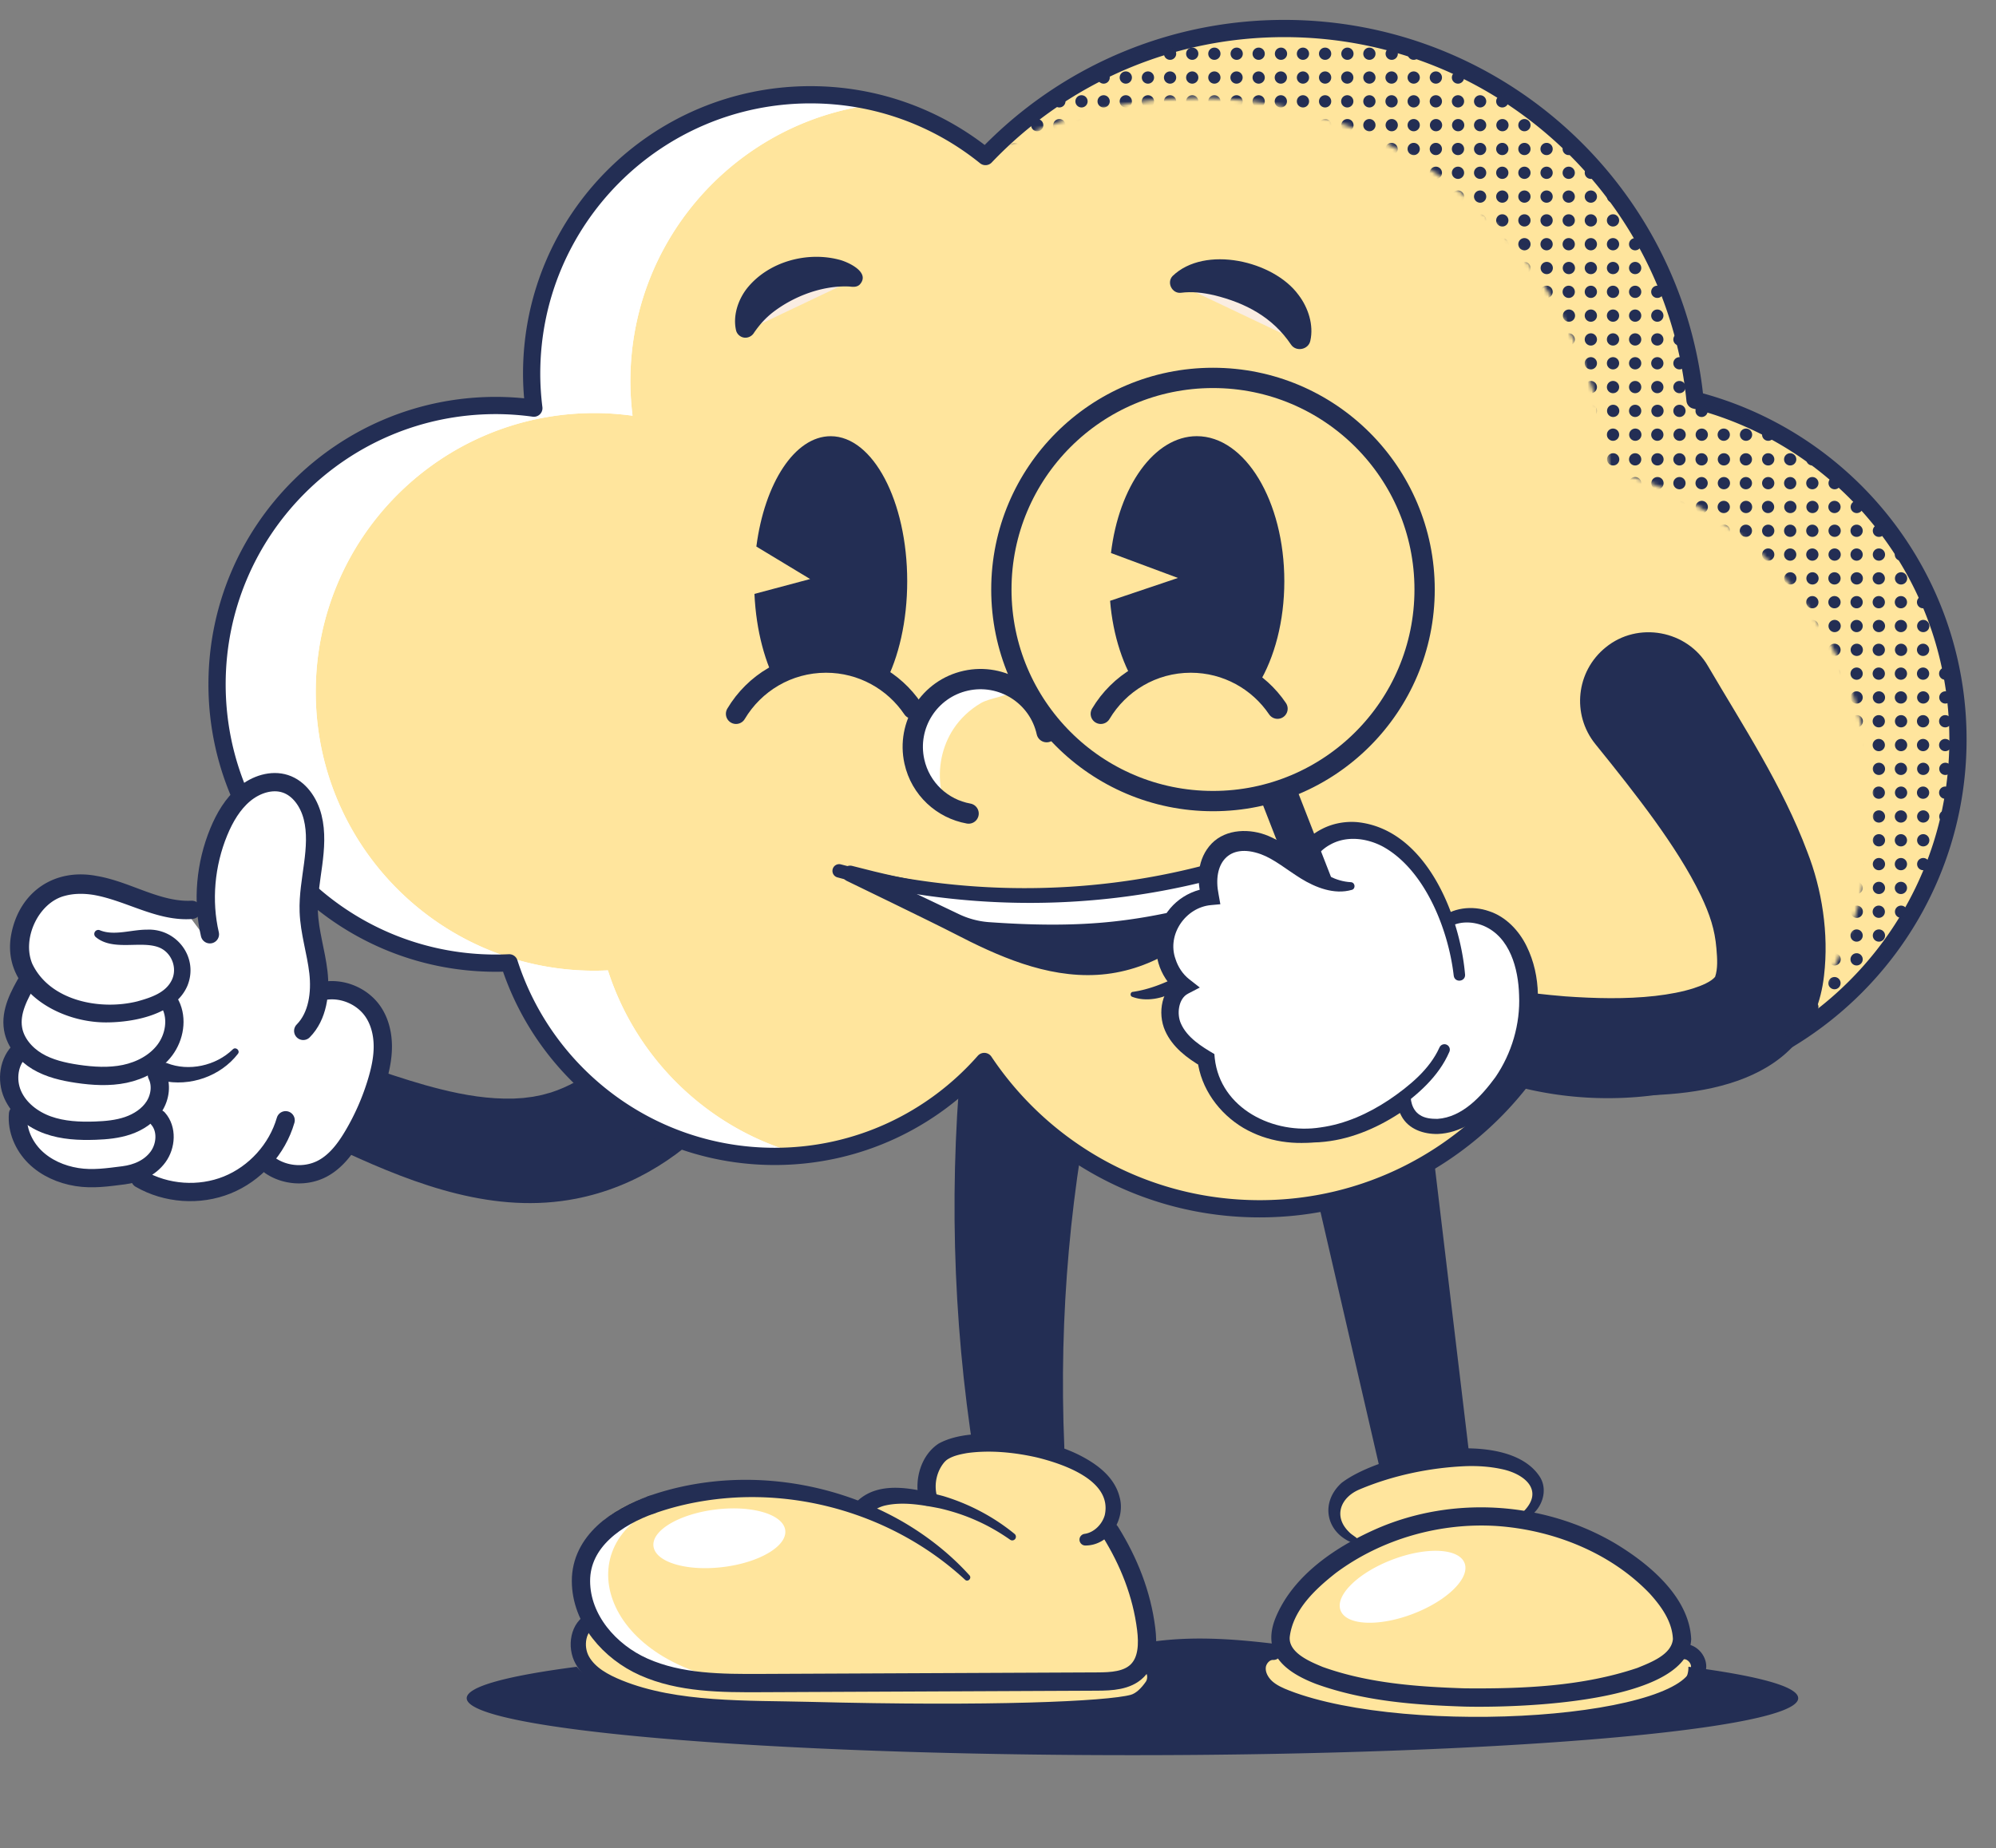
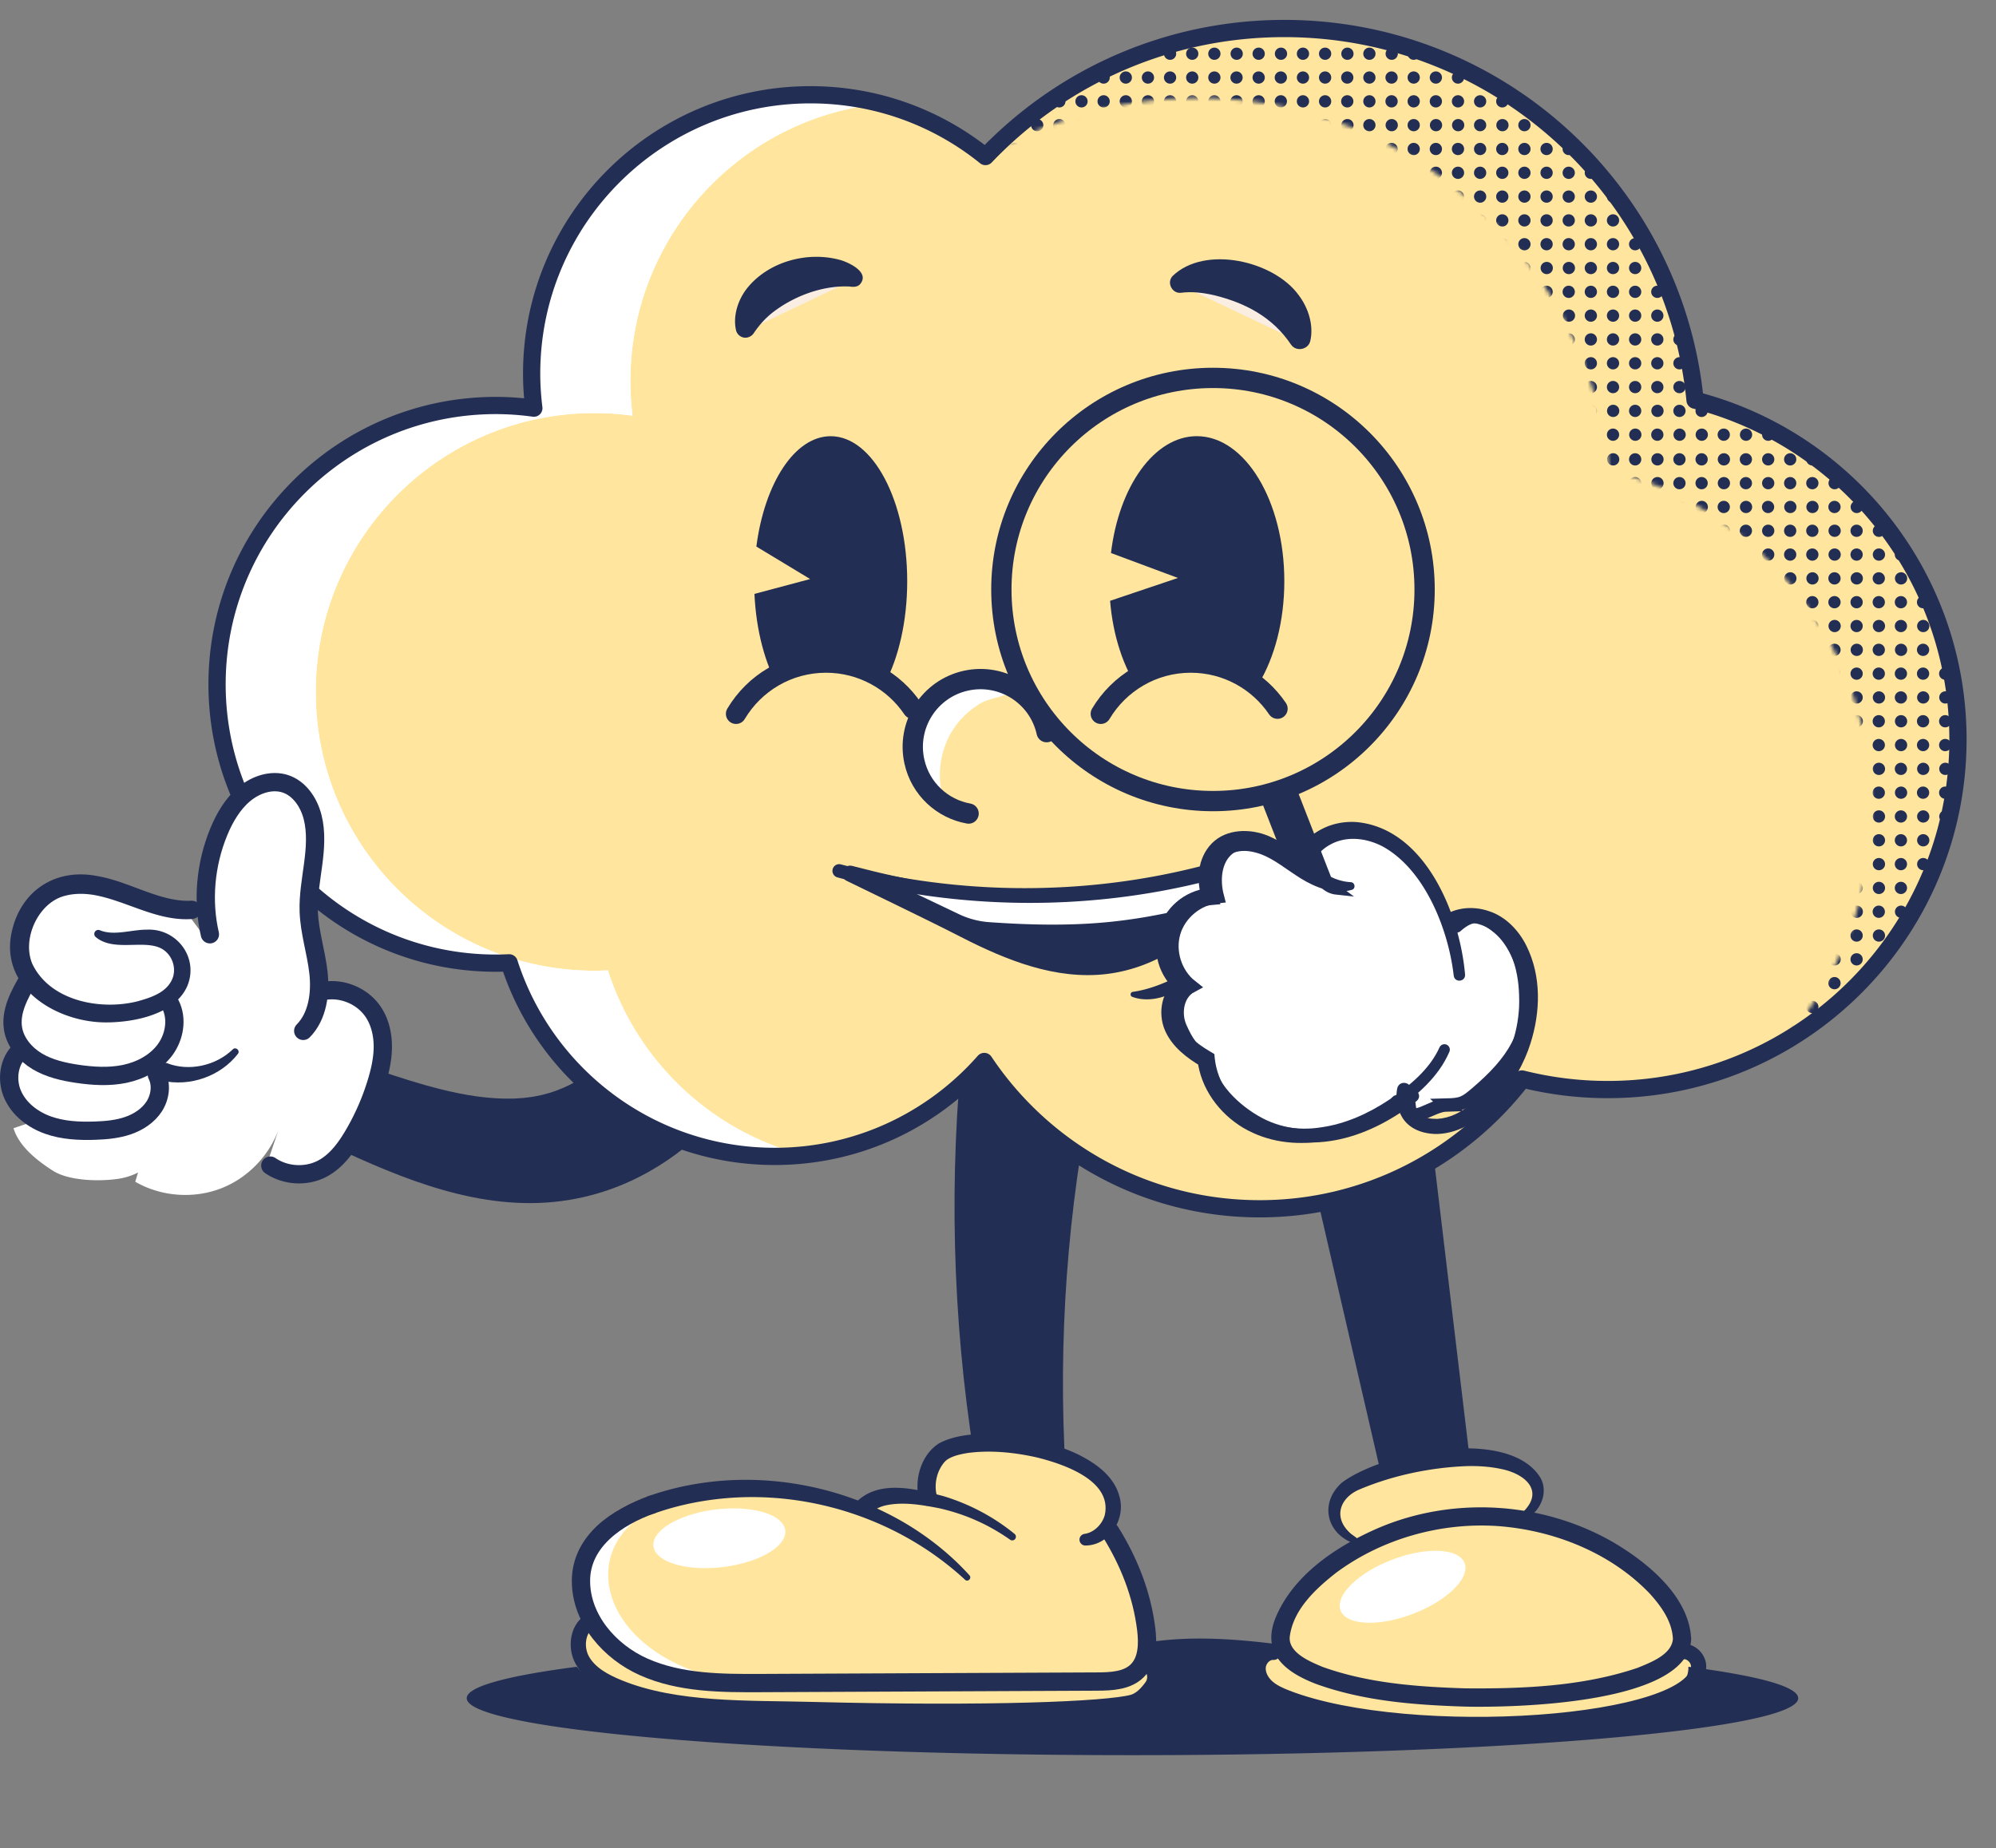
<svg xmlns="http://www.w3.org/2000/svg" width="501" height="464" fill="none" viewBox="0 0 501 464">
  <rect x="0" y="0" width="501" height="464" fill="#808080" stroke="none" />
  <path fill="#232E54" d="M80.754 262.95c3.756 2.179 8.585 3.846 14.082 5.703 5.407 1.825 10.682 3.533 15.808 4.796 6.051 1.511 12.043 2.493 18.234 2.345.553-.042 1.957-.124 2.485-.157.512-.066 1.874-.248 2.402-.306.495-.107 1.824-.363 2.311-.462.487-.132 1.726-.479 2.221-.611 17.153-5.563 26.563-23.368 29.782-41.041 1.792-9.345 10.814-15.47 20.158-13.678s15.469 10.813 13.678 20.157c-7.215 27.95-27.48 55.397-57.328 61.225-20.331 3.987-40.01-3.426-57.923-11.672-5.794-2.642-11.812-5.358-17.26-9.345-10.277-8.048.033-23.368 11.35-16.946zm275.191-5.217s2.939 24.607 6.001 50.196l6.76 56.602c1.222 14.321-18.696 17.763-22.427 3.92L322.068 263.66c-2.138-9.262 3.632-18.515 12.902-20.653 9.889-2.353 19.819 4.639 20.975 14.734zm-80.134 7.883c-7.107 31.697-10.079 64.617-8.667 97.577.272 6.29-4.615 11.606-10.905 11.879-5.852.247-10.863-3.954-11.746-9.609-5.473-34.586-6.397-70.122-2.617-105.444 1.008-9.459 9.493-16.311 18.953-15.295 10.161 1.015 17.269 10.953 14.982 20.9z" />
  <path fill="#FFE59D" d="M425.458 100.458a102 102 0 0 0-.801-6.199C416.749 44.88 373.966 7.157 322.366 7.157c-27.694 0-52.854 10.871-71.435 28.569a98 98 0 0 0-3.574 3.574c-12.002-9.7-27.298-15.51-43.931-15.51-38.648 0-69.982 31.35-69.982 69.999 0 2.938.198 5.836.553 8.675a70 70 0 0 0-9.534-.668c-38.656 0-69.982 31.342-69.982 69.998s31.326 69.999 69.982 69.999c1.131 0 2.245-.033 3.343-.082 9.039 28.189 35.453 48.594 66.656 48.594 20.958 0 39.754-9.228 52.59-23.831 14.899 22.296 40.298 36.981 69.132 36.981 26.769 0 50.576-12.671 65.772-32.317l.066-.272a88.2 88.2 0 0 0 21.528 2.658c48.545 0 87.903-39.358 87.903-87.903 0-40.984-28.049-75.422-65.995-85.163M288.703 419.292c2.097-4.821.05-9.576-.817-14.768s-2.707-10.161-4.548-15.089c-.999-2.683-3.244-3.822-4.243-6.505-.594-1.593.05-4.746-.768-6.24-2.839-5.217-8.13-8.734-13.694-10.814a41.2 41.2 0 0 0-19.563-2.262c-3.409.438-6.901 1.379-9.493 3.641s-4.028 6.125-2.65 9.278c-5.423-1.494-11.441-.661-16.261 2.237-14.297-5.754-30.542-7.71-45.739-5.085-8.279 1.428-16.773 4.408-22.18 10.847-5.399 6.438-6.422 17.062-.371 22.898-3.302 1.931-4.392 6.529-3.055 10.112 1.346 3.582 4.623 6.166 8.189 7.553s7.437 1.75 11.243 2.096c38.615 3.475 77.783 6.381 115.968-.33 1.965-.347 4.028-.768 5.49-2.113 1.461-1.346 3.937-4.111 2.468-5.456z" />
  <path fill="#fff" d="M187.816 422.692c-37.104-4.54-45.136-34.471-22.716-44.294-5.547 1.626-11.284 4.012-14.71 8.668-3.162 4.3-4.103 10.054-2.856 15.237 1.246 5.184 4.556 9.782 8.865 12.935 4.301 3.154 9.543 4.92 14.85 5.44 4.87.471 9.807 1.222 14.537 2.493.767.206 1.287-.726 2.038-.47z" />
  <path fill="#FFE59D" d="M426.152 419.82c-.239 1.973-2.039 3.343-3.756 4.358-7.272 4.334-15.51 6.249-23.946 6.975a281.7 281.7 0 0 1-59.499-1.188c-6.364-.801-12.886-1.882-18.424-5.126-2.147-1.263-4.334-3.302-4.053-5.787.181-1.675 1.51-3.046 3.037-3.764 1.139-.536 2.592-1.94 4.095-1.874-.586-1.097-.083-2.385-.099-3.656-.042-2.427 1.188-4.673 2.369-6.786 1.939-3.483 3.648-6.636 6.562-9.426 2.732-2.609 5.91-4.747 9.377-6.249-1.808-1.362-3.648-2.765-4.903-4.647s-1.824-4.367-.892-6.431c.661-1.453 1.965-2.509 3.302-3.392 2.881-1.891 5.878-2.617 9.039-3.814 2.708-1.015 5.077-2.732 7.991-3.516 6.009-1.618 12.48-1.272 18.44.363 3.616.99 7.339 2.6 9.41 5.728 2.081 3.129 1.693 8.098-1.617 9.873 9.038 1.634 18.16 3.896 25.911 8.824 5.794 3.673 10.772 9.039 13.257 15.494 1.04 2.716 1.989 5.481.313 8.056a1 1 0 0 1-.082.116c1.032.66 2.055 1.337 2.864 2.253.867.991 1.461 2.295 1.304 3.599z" />
  <path fill="#232E54" d="M451.352 426.316c0 7.892-74.812 14.305-167.106 14.305-92.295 0-167.098-6.413-167.098-14.305 0-2.914 10.154-5.621 27.596-7.883 4.63 4.87 11.407 7.644 18.267 8.932 6.942 1.304 14.074 1.221 21.156 1.312 16.361.215 32.689 1.28 49.041 1.816 8.188.272 16.385.405 24.574.223 4.078-.091 8.155-.264 12.225-.537 3.681-.247 8.164-.049 11.655-1.254 1.998-.685 3.566-2.155 5.003-3.641.941-.974 1.873-1.989 2.451-3.219 1.222-2.592.52-5.951-1.634-7.85.396-.57.66-1.23.759-1.923 10.244-1.61 20.711-.925 31.004.297 1.296.157 2.642.33 3.748 1.023-.611.108-1.213.207-1.824.314-1.164.198-2.361.421-3.343 1.081-1.75 1.181-2.361 3.632-1.767 5.655.594 2.022 2.188 3.64 4.012 4.705 3.17 1.849 6.95 2.65 10.508 3.294 3.97.718 7.957 1.37 11.961 1.931 7.99 1.131 16.038 1.923 24.103 2.278 12.861.57 25.771 0 38.483-2.063 6.191-1.007 12.786-2.666 16.674-7.248 1.222-1.444 2.097-3.359 1.981-5.134 17.426 2.253 27.562 4.961 27.562 7.875zm-111.775-38.953c-6.793-2.642-8.287-10.17-2.823-15.106 10.195-7.768 41.785-14.165 49.817-1.403 2.08 3.442.363 8.015-2.84 9.971a.967.967 0 0 1-1.337-.264.97.97 0 0 1 .157-1.255c5.052-5.25.025-9.377-5.737-10.524-2.881-.619-5.877-.809-8.841-.718-9.022.371-18.317 2.311-26.629 5.803-4.837 1.981-6.769 6.76-2.749 10.722.504.545 1.214.941 1.824 1.428.76.562 0 1.767-.833 1.346zm-108.971-11.136c-1.098-5.018.611-10.97 5.027-13.843 8.874-4.845 25.994-1.576 34.785 2.658 4.589 2.246 9.311 5.539 10.615 10.839 1.519 5.547-2.625 12.134-8.626 12.109a1.473 1.473 0 0 1-1.453-1.486c0-.751.587-1.362 1.313-1.444 2.352-.347 4.375-2.386 5.027-4.689 1.948-8.692-10.302-12.828-17.013-14.487-5.712-1.296-11.862-1.907-17.623-1.089-1.709.313-3.286.652-4.639 1.461-.446.247-.826.619-1.148 1.015-1.741 2.188-2.41 5.25-1.783 7.949.611 2.972-3.747 3.962-4.482 1.007" />
  <path stroke="#232E54" stroke-linecap="round" stroke-linejoin="round" stroke-width="4.59" d="M163.522 377.754c-8.552 3.005-17.722 9.146-17.698 19.168.025 9.608 7.281 17.772 15.733 21.536 9.163 4.086 19.556 4.111 29.585 4.061 28.074-.124 56.148-.256 84.23-.38 3.59-.016 7.586-.19 10.112-2.74 2.6-2.625 2.666-6.794 2.212-10.459-1.098-8.799-4.334-16.922-8.998-24.417" />
  <path fill="#232E54" d="M242.238 396.591c-15.436-14.288-36.724-21.783-57.658-20.644-6.917.388-13.785 1.675-20.298 3.978a2.297 2.297 0 1 1-1.527-4.333c20.818-7.322 44.641-4.581 63.668 6.331 6.298 3.64 12.076 8.189 16.921 13.554.636.718-.371 1.783-1.122 1.106z" />
  <path fill="#232E54" d="M215.443 376.607c5.745-5.126 14.644-2.749 21.223-1.057 6.554 1.965 12.704 5.201 17.987 9.518.396.322.454.9.14 1.296a.92.92 0 0 1-1.255.165c-2.674-1.874-5.514-3.516-8.486-4.821-2.963-1.329-6.058-2.327-9.203-3.054-4.54-.891-9.444-1.742-13.918-.652-1.345.372-2.492.991-3.219 1.816-2.179 2.328-5.572-.982-3.277-3.219zm209.049 34.867c-.66 16.386-44.575 17.236-56.808 16.955-12.588-.404-25.383-1.362-37.352-5.687-7.421-2.848-13.703-7.446-10.26-16.361 4.383-10.978 15.502-18.284 25.861-22.774 18.936-8.098 41.496-6.653 59.285 3.739 8.452 5.044 18.779 13.447 19.274 24.128m-4.589 0c-.182-4.416-2.923-8.238-5.853-11.457-9.864-10.285-24.219-15.94-38.334-16.922-14.239-.916-28.941 3.252-40.406 11.779-5.242 4.12-10.748 9.295-11.582 16.047-.346 3.971 5.011 6.191 8.255 7.545 11.383 4.094 23.757 5.002 35.8 5.382 14.479.124 29.469-.487 43.213-5.134 3.359-1.371 8.568-3.327 8.907-7.24" />
  <path stroke="#232E54" stroke-linecap="round" stroke-linejoin="round" stroke-width="3.822" d="M319.642 414.809c-1.915-.115-3.599 1.643-3.822 3.55s.784 3.789 2.196 5.085c1.42 1.287 3.211 2.08 5.002 2.773 30.765 11.895 103.347 7.132 103.347-7.834 0-1.923-1.717-3.772-3.648-3.764m-274.045-7.916c-3.616 1.494-4.433 6.662-2.51 10.079 1.915 3.409 5.63 5.374 9.254 6.843 14.272 5.803 32.341 5.126 47.744 5.522 45.376 1.164 74.663-.082 81.134-1.824 2.023-.545 3.682-2.336 4.879-4.053s.817-4.623-1.172-5.283" />
  <path fill="#fff" d="M354.647 405.15c8.594-3.282 14.399-8.988 12.964-12.744s-9.564-4.141-18.159-.859-14.399 8.987-12.964 12.744 9.564 4.14 18.159.859M181.435 393.4c9.133-1.104 16.146-5.235 15.664-9.227s-8.278-6.333-17.411-5.229c-9.134 1.103-16.147 5.234-15.664 9.226s8.277 6.333 17.411 5.23M158.224 95.695c0 2.93.199 5.82.545 8.668-3.112-.421-6.29-.669-9.525-.669-38.657 0-69.991 31.343-69.991 69.999s31.334 69.999 69.991 69.999c1.13 0 2.245-.041 3.343-.083 7.808 24.36 28.602 42.916 54.249 47.497a69.4 69.4 0 0 1-12.382 1.106c-31.202 0-57.617-20.413-66.648-48.594a75 75 0 0 1-3.343.082c-38.656 0-69.99-31.359-69.99-69.999s31.334-69.999 69.99-69.999c3.228 0 6.414.248 9.526.669a72 72 0 0 1-.545-8.667c0-38.648 31.335-70.007 69.983-70.007 4.218 0 8.361.38 12.381 1.09-32.737 5.86-57.584 34.495-57.584 68.917z" />
  <path fill="#fff" d="M158.224 95.695c0 2.93.199 5.82.545 8.668-3.112-.421-6.29-.669-9.525-.669-38.657 0-69.991 31.343-69.991 69.999s31.334 69.999 69.991 69.999c1.13 0 2.245-.041 3.343-.083 7.808 24.36 28.602 42.916 54.249 47.497a69.4 69.4 0 0 1-12.382 1.106c-31.202 0-57.617-20.413-66.648-48.594a75 75 0 0 1-3.343.082c-38.656 0-69.99-31.359-69.99-69.999s31.334-69.999 69.99-69.999c3.228 0 6.414.248 9.526.669a72 72 0 0 1-.545-8.667c0-38.648 31.335-70.007 69.983-70.007 4.218 0 8.361.38 12.381 1.09-32.737 5.86-57.584 34.495-57.584 68.917z" />
  <path fill="#232E54" d="M322.368 145.908c0 20.108-9.832 36.403-21.966 36.403-11.119 0-20.314-13.703-21.767-31.483l17.029-5.737-16.806-6.257c1.989-16.716 10.879-29.337 21.544-29.337 12.134 0 21.966 16.303 21.966 36.411m-94.656 0c0 20.108-8.602 36.403-19.209 36.403-10.046 0-18.284-14.611-19.134-33.217l13.975-3.731-13.496-8.156c2.064-15.906 9.633-27.702 18.655-27.702 10.607 0 19.209 16.303 19.209 36.411z" />
  <path fill="#FAEDE2" d="M295.811 71.353c6.372-4.648 28.569-.463 30.558 14.52z" />
  <path fill="#232E54" d="M294.317 69.297c8.081-7.817 25.325-3.863 31.598 4.722 2.485 3.236 3.864 7.627 2.98 11.523-.462 2.262-3.59 2.856-4.853.958-4.631-6.885-11.416-10.45-19.267-12.382-2.773-.636-5.571-.983-8.361-.62-2.246.257-3.632-2.583-2.097-4.2" />
  <path fill="#FAEDE2" d="M214.594 70.073c-5.753-4.193-25.787-.412-27.578 13.109z" />
  <path fill="#232E54" d="M213.241 71.93c-6.785-.33-14.041 2.435-19.291 6.505-1.692 1.337-3.095 2.807-4.655 5.044-.718 1.263-2.369 1.717-3.574.858a2.4 2.4 0 0 1-.983-1.461c-.792-3.516.446-7.487 2.691-10.4 5.399-6.852 15.345-9.51 23.6-7.174 2.303.702 7.437 3.178 4.771 6.125-.701.685-1.684.619-2.55.503z" />
  <path fill="#fff" d="M254.854 173.049c-1.585 1.775-6.332 2.088-8.651 3.459-2.741 1.609-5.143 3.83-6.885 6.488-2.88 4.383-3.995 9.897-3.128 15.056.14.867.594 2.006 1.023 3.203-5.357-3.021-8.799-9.187-8.535-15.329.281-6.265 4.4-12.192 10.17-14.635 4.788-2.023 11.944-1.849 15.997 1.758z" />
  <path stroke="#232E54" stroke-linecap="round" stroke-linejoin="round" stroke-width="5.093" d="M243.122 204.235c-6.555-1.172-12.085-6.158-13.612-13.067-2.031-9.171 3.747-18.251 12.918-20.282s18.251 3.748 20.282 12.919" />
  <path fill="#FFE59D" d="M276.299 179.199c4.581-7.702 12.976-12.861 22.584-12.861 9.064 0 17.054 4.59 21.776 11.573" />
  <path stroke="#232E54" stroke-linecap="round" stroke-linejoin="round" stroke-width="5.093" d="M276.299 179.199c4.581-7.702 12.976-12.861 22.584-12.861 9.064 0 17.054 4.59 21.776 11.573" />
  <path fill="#FFE59D" d="M310.454 177.077c-1.742-2.897-5.654-3.442-9.039-3.508-4.135-.074-8.287.099-12.373.718-1.313.198-2.691.479-3.674 1.362-1.444 1.304-1.584 3.641-.751 5.399s2.435 3.029 4.119 4.02c3.74 2.204 10.352 5.167 14.76 3.838s9.905-6.934 6.966-11.829zm-125.708 2.122c4.581-7.702 12.976-12.861 22.585-12.861 9.063 0 17.054 4.59 21.775 11.573" />
  <path stroke="#232E54" stroke-linecap="round" stroke-linejoin="round" stroke-width="5.093" d="M184.746 179.199c4.581-7.702 12.976-12.861 22.585-12.861 9.063 0 17.054 4.59 21.775 11.573" />
  <path fill="#FFE59D" d="M218.895 177.077c-1.741-2.897-5.654-3.442-9.038-3.508-4.136-.074-8.288.099-12.374.718-1.312.198-2.691.479-3.673 1.362-1.445 1.304-1.585 3.641-.751 5.399.833 1.758 2.435 3.029 4.119 4.02 3.739 2.204 10.351 5.167 14.759 3.838 4.457-1.345 9.905-6.934 6.967-11.829z" />
-   <path fill="#232E54" d="M428.726 167.246c8.7 14.85 18.704 30.022 24.904 46.589 3.681 9.402 5.448 20.504 4.21 31.054-3.121 27.586-31.682 31.004-54.076 29.947-25.928-1.329-51.459-7.553-76.041-15.048-14.314-5.052-7.818-25.779 6.867-21.685 19.027 6.109 38.483 10.401 58.228 12.019 7.512.537 15.255.726 22.601-.099 3.541-.404 6.942-1.04 9.749-1.956 1.956-.628 4.309-1.61 5.324-2.832.702-2.055.561-4.498.33-7.156-.396-4.73-1.634-8.47-3.879-13.216-3.121-6.488-7.314-12.869-11.639-18.903-4.582-6.339-9.567-12.621-14.867-19.167-5.984-7.404-4.837-18.259 2.567-24.252 8.073-6.637 20.521-4.342 25.722 4.705" />
  <path stroke="#232E54" stroke-linejoin="round" stroke-width="5.093" d="M304.462 201.106c29.336 0 53.118-23.782 53.118-53.118S333.798 94.87 304.462 94.87s-53.118 23.782-53.118 53.118 23.782 53.118 53.118 53.118Z" />
  <path stroke="#232E54" stroke-linejoin="round" stroke-width="4.325" d="M425.458 100.458a102 102 0 0 0-.801-6.199C416.749 44.88 373.966 7.157 322.366 7.157c-27.694 0-52.854 10.871-71.435 28.569a98 98 0 0 0-3.574 3.574c-12.002-9.7-27.298-15.51-43.931-15.51-38.648 0-69.982 31.35-69.982 69.999 0 2.938.198 5.836.553 8.675a70 70 0 0 0-9.534-.668c-38.656 0-69.982 31.342-69.982 69.998s31.326 69.999 69.982 69.999c1.131 0 2.245-.033 3.343-.082 9.039 28.189 35.453 48.594 66.656 48.594 20.958 0 39.754-9.228 52.59-23.831 14.899 22.296 40.298 36.981 69.132 36.981 26.769 0 50.576-12.671 65.772-32.317l.066-.272a88.2 88.2 0 0 0 21.528 2.658c48.545 0 87.903-39.358 87.903-87.903 0-40.984-28.049-75.422-65.995-85.163Z" />
  <mask id="a" width="245" height="255" x="247" y="7" maskUnits="userSpaceOnUse" style="mask-type:luminance">
    <path fill="#fff" d="M300.738 24.615c-19.506 0-37.757 5.39-53.333 14.767l-.05-.082a97 97 0 0 1 3.575-3.574c18.581-17.698 43.741-28.57 71.435-28.57 51.599 0 94.383 37.724 102.291 87.103.33 2.047.594 4.11.8 6.199 37.947 9.74 65.996 44.179 65.996 85.163 0 32.646-17.805 61.141-44.228 76.305 14.049-15.577 22.601-36.213 22.601-58.847 0-40.984-28.049-75.422-65.996-85.163-.206-2.088-.47-4.152-.8-6.199-7.908-49.379-50.692-87.102-102.291-87.102" />
  </mask>
  <g fill="#232E54" mask="url(#a)">
    <path d="M382.633 260.3a1.535 1.535 0 1 0 0-3.07 1.535 1.535 0 0 0 0 3.07m0-5.976a1.535 1.535 0 1 0 0-3.07 1.535 1.535 0 0 0 0 3.07m0-5.976a1.536 1.536 0 1 0-.001-3.071 1.536 1.536 0 0 0 .001 3.071m0-119.543a1.536 1.536 0 1 0-.001-3.071 1.536 1.536 0 0 0 .001 3.071m0-5.977a1.535 1.535 0 1 0 0-3.07 1.535 1.535 0 0 0 0 3.07m0-5.976a1.535 1.535 0 1 0 0-3.07 1.535 1.535 0 0 0 0 3.07m5.564 143.448a1.536 1.536 0 1 0 0-3.071 1.536 1.536 0 0 0 0 3.071m0-5.976a1.536 1.536 0 1 0 0-3.072 1.536 1.536 0 0 0 0 3.072m0-5.976a1.536 1.536 0 1 0 0-3.073 1.536 1.536 0 0 0 0 3.073m0-119.543a1.536 1.536 0 1 0 0-3.073 1.536 1.536 0 0 0 0 3.073m0-5.977a1.536 1.536 0 1 0 0-3.071 1.536 1.536 0 0 0 0 3.071m0-5.976a1.536 1.536 0 1 0 0-3.071 1.536 1.536 0 0 0 0 3.071m5.555 143.448a1.536 1.536 0 1 0 0-3.071 1.536 1.536 0 0 0 0 3.071m0-5.976a1.536 1.536 0 1 0 0-3.072 1.536 1.536 0 0 0 0 3.072m0-5.976a1.536 1.536 0 1 0 0-3.073 1.536 1.536 0 0 0 0 3.073m0-119.543a1.536 1.536 0 1 0 0-3.073 1.536 1.536 0 0 0 0 3.073m0-5.977a1.536 1.536 0 1 0 0-3.071 1.536 1.536 0 0 0 0 3.071m0-5.976a1.536 1.536 0 1 0 0-3.071 1.536 1.536 0 0 0 0 3.071m5.555 143.448a1.535 1.535 0 1 0 0-3.07 1.535 1.535 0 0 0 0 3.07m0-5.976a1.535 1.535 0 1 0 0-3.07 1.535 1.535 0 0 0 0 3.07m0-5.976a1.536 1.536 0 1 0-.001-3.071 1.536 1.536 0 0 0 .001 3.071m0-119.543a1.536 1.536 0 1 0-.001-3.071 1.536 1.536 0 0 0 .001 3.071m0-5.977a1.535 1.535 0 1 0 0-3.07 1.535 1.535 0 0 0 0 3.07m0-5.976a1.535 1.535 0 1 0 0-3.07 1.535 1.535 0 0 0 0 3.07m5.564 143.448a1.536 1.536 0 1 0 0-3.071 1.536 1.536 0 0 0 0 3.071m0-5.976a1.536 1.536 0 1 0 0-3.072 1.536 1.536 0 0 0 0 3.072m0-5.976a1.536 1.536 0 1 0 0-3.073 1.536 1.536 0 0 0 0 3.073m0-119.543a1.536 1.536 0 1 0 0-3.073 1.536 1.536 0 0 0 0 3.073m0-5.977a1.536 1.536 0 1 0 0-3.071 1.536 1.536 0 0 0 0 3.071m0-5.976a1.536 1.536 0 1 0 0-3.071 1.536 1.536 0 0 0 0 3.071m5.555 143.448a1.535 1.535 0 1 0 0-3.07 1.535 1.535 0 0 0 0 3.07m0-5.976a1.535 1.535 0 1 0 0-3.07 1.535 1.535 0 0 0 0 3.07m0-5.976a1.536 1.536 0 1 0-.001-3.071 1.536 1.536 0 0 0 .001 3.071m0-119.543a1.536 1.536 0 1 0-.001-3.071 1.536 1.536 0 0 0 .001 3.071m0-5.977a1.535 1.535 0 1 0 0-3.07 1.535 1.535 0 0 0 0 3.07m0-5.976a1.535 1.535 0 1 0 0-3.07 1.535 1.535 0 0 0 0 3.07M415.99 260.3a1.536 1.536 0 1 0 0-3.071 1.536 1.536 0 0 0 0 3.071m0-5.976a1.536 1.536 0 1 0 0-3.072 1.536 1.536 0 0 0 0 3.072m0-5.976a1.536 1.536 0 1 0 0-3.073 1.536 1.536 0 0 0 0 3.073m0-119.543a1.536 1.536 0 1 0 0-3.073 1.536 1.536 0 0 0 0 3.073m0-5.977a1.536 1.536 0 1 0 0-3.071 1.536 1.536 0 0 0 0 3.071m0-5.976a1.536 1.536 0 1 0 0-3.071 1.536 1.536 0 0 0 0 3.071m5.557 143.448a1.535 1.535 0 1 0 0-3.07 1.535 1.535 0 0 0 0 3.07m0-5.976a1.535 1.535 0 1 0 0-3.07 1.535 1.535 0 0 0 0 3.07m0-5.976a1.536 1.536 0 1 0-.001-3.071 1.536 1.536 0 0 0 .001 3.071m0-95.638a1.535 1.535 0 1 0 0-3.07 1.535 1.535 0 0 0 0 3.07m0-5.976a1.536 1.536 0 1 0-.001-3.071 1.536 1.536 0 0 0 .001 3.071m0-5.977a1.535 1.535 0 1 0 0-3.07 1.535 1.535 0 0 0 0 3.07m0-5.976a1.535 1.535 0 1 0 0-3.07 1.535 1.535 0 0 0 0 3.07m0-5.976a1.536 1.536 0 1 0-.001-3.071 1.536 1.536 0 0 0 .001 3.071m0-5.977a1.535 1.535 0 1 0 0-3.07 1.535 1.535 0 0 0 0 3.07m0-5.976a1.535 1.535 0 1 0 0-3.07 1.535 1.535 0 0 0 0 3.07m5.561 143.448a1.535 1.535 0 1 0 0-3.07 1.535 1.535 0 0 0 0 3.07m0-5.976a1.535 1.535 0 1 0 0-3.07 1.535 1.535 0 0 0 0 3.07m0-5.976a1.536 1.536 0 1 0-.001-3.071 1.536 1.536 0 0 0 .001 3.071m0-95.638a1.535 1.535 0 1 0 0-3.07 1.535 1.535 0 0 0 0 3.07m0-5.976a1.536 1.536 0 1 0-.001-3.071 1.536 1.536 0 0 0 .001 3.071m0-5.977a1.535 1.535 0 1 0 0-3.07 1.535 1.535 0 0 0 0 3.07m0-5.976a1.535 1.535 0 1 0 0-3.07 1.535 1.535 0 0 0 0 3.07m0-5.976a1.536 1.536 0 1 0-.001-3.071 1.536 1.536 0 0 0 .001 3.071m0-5.977a1.535 1.535 0 1 0 0-3.07 1.535 1.535 0 0 0 0 3.07m0-5.976a1.535 1.535 0 1 0 0-3.07 1.535 1.535 0 0 0 0 3.07m5.556 143.448a1.536 1.536 0 1 0 0-3.071 1.536 1.536 0 0 0 0 3.071m0-5.976a1.536 1.536 0 1 0 0-3.072 1.536 1.536 0 0 0 0 3.072m0-5.976a1.536 1.536 0 1 0 0-3.073 1.536 1.536 0 0 0 0 3.073m0-95.638a1.536 1.536 0 1 0 0-3.072 1.536 1.536 0 0 0 0 3.072m0-5.976a1.536 1.536 0 1 0 0-3.073 1.536 1.536 0 0 0 0 3.073m0-5.977a1.536 1.536 0 1 0 0-3.071 1.536 1.536 0 0 0 0 3.071m0-5.976a1.536 1.536 0 1 0 0-3.071 1.536 1.536 0 0 0 0 3.071m0-5.976a1.536 1.536 0 1 0 0-3.073 1.536 1.536 0 0 0 0 3.073m0-5.977a1.536 1.536 0 1 0 0-3.071 1.536 1.536 0 0 0 0 3.071m0-5.976a1.536 1.536 0 1 0 0-3.071 1.536 1.536 0 0 0 0 3.071m5.555 143.448a1.535 1.535 0 1 0 0-3.07 1.535 1.535 0 0 0 0 3.07m0-5.976a1.535 1.535 0 1 0 0-3.07 1.535 1.535 0 0 0 0 3.07m0-5.976a1.536 1.536 0 1 0-.001-3.071 1.536 1.536 0 0 0 .001 3.071m0-95.638a1.535 1.535 0 1 0 0-3.07 1.535 1.535 0 0 0 0 3.07m0-5.976a1.536 1.536 0 1 0-.001-3.071 1.536 1.536 0 0 0 .001 3.071m0-5.977a1.535 1.535 0 1 0 0-3.07 1.535 1.535 0 0 0 0 3.07m0-5.976a1.535 1.535 0 1 0 0-3.07 1.535 1.535 0 0 0 0 3.07m0-5.976a1.536 1.536 0 1 0-.001-3.071 1.536 1.536 0 0 0 .001 3.071m0-5.977a1.535 1.535 0 1 0 0-3.07 1.535 1.535 0 0 0 0 3.07m0-5.976a1.535 1.535 0 1 0 0-3.07 1.535 1.535 0 0 0 0 3.07m5.564 143.448a1.536 1.536 0 1 0 0-3.071 1.536 1.536 0 0 0 0 3.071m0-5.976a1.536 1.536 0 1 0 0-3.072 1.536 1.536 0 0 0 0 3.072m0-5.976a1.536 1.536 0 1 0 0-3.073 1.536 1.536 0 0 0 0 3.073m0-89.654a1.536 1.536 0 1 0 0-3.071 1.536 1.536 0 0 0 0 3.071m0-5.984a1.536 1.536 0 1 0 0-3.072 1.536 1.536 0 0 0 0 3.072m0-5.976a1.536 1.536 0 1 0 0-3.073 1.536 1.536 0 0 0 0 3.073m0-5.977a1.536 1.536 0 1 0 0-3.071 1.536 1.536 0 0 0 0 3.071m0-5.976a1.536 1.536 0 1 0 0-3.071 1.536 1.536 0 0 0 0 3.071m0-5.976a1.536 1.536 0 1 0 0-3.073 1.536 1.536 0 0 0 0 3.073m0-5.977a1.536 1.536 0 1 0 0-3.071 1.536 1.536 0 0 0 0 3.071m0-5.976a1.536 1.536 0 1 0 0-3.071 1.536 1.536 0 0 0 0 3.071M449.34 260.3a1.535 1.535 0 1 0 0-3.07 1.535 1.535 0 0 0 0 3.07m0-5.976a1.535 1.535 0 1 0 0-3.07 1.535 1.535 0 0 0 0 3.07m0-5.976a1.536 1.536 0 1 0-.001-3.071 1.536 1.536 0 0 0 .001 3.071m0-5.977a1.535 1.535 0 1 0 0-3.07 1.535 1.535 0 0 0 0 3.07m0-5.976a1.535 1.535 0 1 0 0-3.07 1.535 1.535 0 0 0 0 3.07m0-5.976a1.536 1.536 0 1 0-.001-3.071 1.536 1.536 0 0 0 .001 3.071m0-5.977a1.535 1.535 0 1 0 0-3.07 1.535 1.535 0 0 0 0 3.07m0-5.976a1.535 1.535 0 1 0 0-3.07 1.535 1.535 0 0 0 0 3.07m0-5.985a1.535 1.535 0 1 0 0-3.07 1.535 1.535 0 0 0 0 3.07m0-5.976a1.535 1.535 0 1 0 0-3.07 1.535 1.535 0 0 0 0 3.07m0-5.976a1.536 1.536 0 1 0-.001-3.071 1.536 1.536 0 0 0 .001 3.071m0-5.977a1.535 1.535 0 1 0 0-3.07 1.535 1.535 0 0 0 0 3.07m0-5.976a1.536 1.536 0 1 0-.001-3.071 1.536 1.536 0 0 0 .001 3.071m0-5.976a1.536 1.536 0 1 0-.001-3.071 1.536 1.536 0 0 0 .001 3.071m0-5.977a1.535 1.535 0 1 0 0-3.07 1.535 1.535 0 0 0 0 3.07m0-5.976a1.535 1.535 0 1 0 0-3.07 1.535 1.535 0 0 0 0 3.07m0-5.976a1.536 1.536 0 1 0-.001-3.071 1.536 1.536 0 0 0 .001 3.071m0-5.977a1.535 1.535 0 1 0 0-3.07 1.535 1.535 0 0 0 0 3.07m0-5.984a1.535 1.535 0 1 0 0-3.07 1.535 1.535 0 0 0 0 3.07m0-5.976a1.536 1.536 0 1 0-.001-3.071 1.536 1.536 0 0 0 .001 3.071m0-5.977a1.535 1.535 0 1 0 0-3.07 1.535 1.535 0 0 0 0 3.07m0-5.976a1.535 1.535 0 1 0 0-3.07 1.535 1.535 0 0 0 0 3.07m0-5.976a1.536 1.536 0 1 0-.001-3.071 1.536 1.536 0 0 0 .001 3.071m0-5.977a1.535 1.535 0 1 0 0-3.07 1.535 1.535 0 0 0 0 3.07m0-5.976a1.535 1.535 0 1 0 0-3.07 1.535 1.535 0 0 0 0 3.07m5.561 143.448a1.535 1.535 0 1 0 0-3.07 1.535 1.535 0 0 0 0 3.07m0-5.976a1.535 1.535 0 1 0 0-3.07 1.535 1.535 0 0 0 0 3.07m0-5.976a1.536 1.536 0 1 0-.001-3.071 1.536 1.536 0 0 0 .001 3.071m0-5.977a1.535 1.535 0 1 0 0-3.07 1.535 1.535 0 0 0 0 3.07m0-5.976a1.535 1.535 0 1 0 0-3.07 1.535 1.535 0 0 0 0 3.07m0-5.976a1.536 1.536 0 1 0-.001-3.071 1.536 1.536 0 0 0 .001 3.071m0-5.977a1.535 1.535 0 1 0 0-3.07 1.535 1.535 0 0 0 0 3.07m0-5.976a1.535 1.535 0 1 0 0-3.07 1.535 1.535 0 0 0 0 3.07m0-5.985a1.535 1.535 0 1 0 0-3.07 1.535 1.535 0 0 0 0 3.07m0-5.976a1.535 1.535 0 1 0 0-3.07 1.535 1.535 0 0 0 0 3.07m0-5.976a1.536 1.536 0 1 0-.001-3.071 1.536 1.536 0 0 0 .001 3.071m0-5.977a1.535 1.535 0 1 0 0-3.07 1.535 1.535 0 0 0 0 3.07m0-5.976a1.536 1.536 0 1 0-.001-3.071 1.536 1.536 0 0 0 .001 3.071m0-5.976a1.536 1.536 0 1 0-.001-3.071 1.536 1.536 0 0 0 .001 3.071m0-5.977a1.535 1.535 0 1 0 0-3.07 1.535 1.535 0 0 0 0 3.07m0-5.976a1.535 1.535 0 1 0 0-3.07 1.535 1.535 0 0 0 0 3.07m0-5.976a1.536 1.536 0 1 0-.001-3.071 1.536 1.536 0 0 0 .001 3.071m0-5.977a1.535 1.535 0 1 0 0-3.07 1.535 1.535 0 0 0 0 3.07m0-5.984a1.535 1.535 0 1 0 0-3.07 1.535 1.535 0 0 0 0 3.07m0-5.976a1.536 1.536 0 1 0-.001-3.071 1.536 1.536 0 0 0 .001 3.071m0-5.977a1.535 1.535 0 1 0 0-3.07 1.535 1.535 0 0 0 0 3.07m0-5.976a1.535 1.535 0 1 0 0-3.07 1.535 1.535 0 0 0 0 3.07m0-5.976a1.536 1.536 0 1 0-.001-3.071 1.536 1.536 0 0 0 .001 3.071m0-5.977a1.535 1.535 0 1 0 0-3.07 1.535 1.535 0 0 0 0 3.07m0-5.976a1.535 1.535 0 1 0 0-3.07 1.535 1.535 0 0 0 0 3.07m5.556 143.448a1.536 1.536 0 1 0 0-3.071 1.536 1.536 0 0 0 0 3.071m0-5.976a1.536 1.536 0 1 0 0-3.072 1.536 1.536 0 0 0 0 3.072m0-5.976a1.536 1.536 0 1 0 0-3.073 1.536 1.536 0 0 0 0 3.073m0-5.977a1.536 1.536 0 1 0 0-3.071 1.536 1.536 0 0 0 0 3.071m0-5.976a1.536 1.536 0 1 0 0-3.071 1.536 1.536 0 0 0 0 3.071m0-5.976a1.536 1.536 0 1 0 0-3.073 1.536 1.536 0 0 0 0 3.073m0-5.977a1.536 1.536 0 1 0 0-3.071 1.536 1.536 0 0 0 0 3.071m0-5.976a1.536 1.536 0 1 0 0-3.071 1.536 1.536 0 0 0 0 3.071m0-5.985a1.536 1.536 0 1 0 0-3.071 1.536 1.536 0 0 0 0 3.071m0-5.976a1.536 1.536 0 1 0 0-3.071 1.536 1.536 0 0 0 0 3.071m0-5.976a1.536 1.536 0 1 0 0-3.073 1.536 1.536 0 0 0 0 3.073m0-5.977a1.536 1.536 0 1 0 0-3.071 1.536 1.536 0 0 0 0 3.071m0-5.976a1.536 1.536 0 1 0 0-3.073 1.536 1.536 0 0 0 0 3.073m0-5.976a1.536 1.536 0 1 0 0-3.073 1.536 1.536 0 0 0 0 3.073m0-5.977a1.536 1.536 0 1 0 0-3.071 1.536 1.536 0 0 0 0 3.071m0-5.976a1.536 1.536 0 1 0 0-3.072 1.536 1.536 0 0 0 0 3.072m0-5.976a1.536 1.536 0 1 0 0-3.073 1.536 1.536 0 0 0 0 3.073m0-5.977a1.536 1.536 0 1 0 0-3.071 1.536 1.536 0 0 0 0 3.071m0-5.984a1.536 1.536 0 1 0 0-3.072 1.536 1.536 0 0 0 0 3.072m0-5.976a1.536 1.536 0 1 0 0-3.073 1.536 1.536 0 0 0 0 3.073m0-5.977a1.536 1.536 0 1 0 0-3.071 1.536 1.536 0 0 0 0 3.071m0-5.976a1.536 1.536 0 1 0 0-3.071 1.536 1.536 0 0 0 0 3.071m0-5.976a1.536 1.536 0 1 0 0-3.073 1.536 1.536 0 0 0 0 3.073m0-5.977a1.536 1.536 0 1 0 0-3.071 1.536 1.536 0 0 0 0 3.071m0-5.976a1.536 1.536 0 1 0 0-3.071 1.536 1.536 0 0 0 0 3.071m5.557 143.448a1.535 1.535 0 1 0 0-3.07 1.535 1.535 0 0 0 0 3.07m0-5.976a1.535 1.535 0 1 0 0-3.07 1.535 1.535 0 0 0 0 3.07m0-5.976a1.536 1.536 0 1 0-.001-3.071 1.536 1.536 0 0 0 .001 3.071m0-5.977a1.535 1.535 0 1 0 0-3.07 1.535 1.535 0 0 0 0 3.07m0-5.976a1.535 1.535 0 1 0 0-3.07 1.535 1.535 0 0 0 0 3.07m0-5.976a1.536 1.536 0 1 0-.001-3.071 1.536 1.536 0 0 0 .001 3.071m0-5.977a1.535 1.535 0 1 0 0-3.07 1.535 1.535 0 0 0 0 3.07m0-5.976a1.535 1.535 0 1 0 0-3.07 1.535 1.535 0 0 0 0 3.07m0-5.985a1.535 1.535 0 1 0 0-3.07 1.535 1.535 0 0 0 0 3.07m0-5.976a1.535 1.535 0 1 0 0-3.07 1.535 1.535 0 0 0 0 3.07m0-5.976a1.536 1.536 0 1 0-.001-3.071 1.536 1.536 0 0 0 .001 3.071m0-5.977a1.535 1.535 0 1 0 0-3.07 1.535 1.535 0 0 0 0 3.07m0-5.976a1.536 1.536 0 1 0-.001-3.071 1.536 1.536 0 0 0 .001 3.071m0-5.976a1.536 1.536 0 1 0-.001-3.071 1.536 1.536 0 0 0 .001 3.071m0-5.977a1.535 1.535 0 1 0 0-3.07 1.535 1.535 0 0 0 0 3.07m0-5.976a1.535 1.535 0 1 0 0-3.07 1.535 1.535 0 0 0 0 3.07m0-5.976a1.536 1.536 0 1 0-.001-3.071 1.536 1.536 0 0 0 .001 3.071m0-5.977a1.535 1.535 0 1 0 0-3.07 1.535 1.535 0 0 0 0 3.07m0-5.984a1.535 1.535 0 1 0 0-3.07 1.535 1.535 0 0 0 0 3.07m0-5.976a1.536 1.536 0 1 0-.001-3.071 1.536 1.536 0 0 0 .001 3.071m0-5.977a1.535 1.535 0 1 0 0-3.07 1.535 1.535 0 0 0 0 3.07m0-5.976a1.535 1.535 0 1 0 0-3.07 1.535 1.535 0 0 0 0 3.07m0-5.976a1.536 1.536 0 1 0-.001-3.071 1.536 1.536 0 0 0 .001 3.071m0-5.977a1.535 1.535 0 1 0 0-3.07 1.535 1.535 0 0 0 0 3.07m0-5.976a1.535 1.535 0 1 0 0-3.07 1.535 1.535 0 0 0 0 3.07m5.562 143.448a1.536 1.536 0 1 0 0-3.071 1.536 1.536 0 0 0 0 3.071m0-5.976a1.536 1.536 0 1 0 0-3.072 1.536 1.536 0 0 0 0 3.072m0-5.976a1.536 1.536 0 1 0 0-3.073 1.536 1.536 0 0 0 0 3.073m0-5.977a1.536 1.536 0 1 0 0-3.071 1.536 1.536 0 0 0 0 3.071m0-5.976a1.536 1.536 0 1 0 0-3.071 1.536 1.536 0 0 0 0 3.071m0-5.976a1.536 1.536 0 1 0 0-3.073 1.536 1.536 0 0 0 0 3.073m0-5.977a1.536 1.536 0 1 0 0-3.071 1.536 1.536 0 0 0 0 3.071m0-5.976a1.536 1.536 0 1 0 0-3.071 1.536 1.536 0 0 0 0 3.071m0-5.985a1.536 1.536 0 1 0 0-3.071 1.536 1.536 0 0 0 0 3.071m0-5.976a1.536 1.536 0 1 0 0-3.071 1.536 1.536 0 0 0 0 3.071m0-5.976a1.536 1.536 0 1 0 0-3.073 1.536 1.536 0 0 0 0 3.073m0-5.977a1.536 1.536 0 1 0 0-3.071 1.536 1.536 0 0 0 0 3.071m0-5.976a1.536 1.536 0 1 0 0-3.073 1.536 1.536 0 0 0 0 3.073m0-5.976a1.536 1.536 0 1 0 0-3.073 1.536 1.536 0 0 0 0 3.073m0-5.977a1.536 1.536 0 1 0 0-3.071 1.536 1.536 0 0 0 0 3.071m0-5.976a1.536 1.536 0 1 0 0-3.072 1.536 1.536 0 0 0 0 3.072m0-5.976a1.536 1.536 0 1 0 0-3.073 1.536 1.536 0 0 0 0 3.073m0-5.977a1.536 1.536 0 1 0 0-3.071 1.536 1.536 0 0 0 0 3.071m0-5.984a1.536 1.536 0 1 0 0-3.072 1.536 1.536 0 0 0 0 3.072m0-5.976a1.536 1.536 0 1 0 0-3.073 1.536 1.536 0 0 0 0 3.073m0-5.977a1.536 1.536 0 1 0 0-3.071 1.536 1.536 0 0 0 0 3.071m0-5.976a1.536 1.536 0 1 0 0-3.071 1.536 1.536 0 0 0 0 3.071m0-5.976a1.536 1.536 0 1 0 0-3.073 1.536 1.536 0 0 0 0 3.073m0-5.977a1.536 1.536 0 1 0 0-3.071 1.536 1.536 0 0 0 0 3.071m0-5.976a1.536 1.536 0 1 0 0-3.071 1.536 1.536 0 0 0 0 3.071m5.557 143.448a1.535 1.535 0 1 0 0-3.07 1.535 1.535 0 0 0 0 3.07m0-5.976a1.535 1.535 0 1 0 0-3.07 1.535 1.535 0 0 0 0 3.07m0-5.976a1.536 1.536 0 1 0-.001-3.071 1.536 1.536 0 0 0 .001 3.071m0-5.977a1.535 1.535 0 1 0 0-3.07 1.535 1.535 0 0 0 0 3.07m0-5.976a1.535 1.535 0 1 0 0-3.07 1.535 1.535 0 0 0 0 3.07m0-5.976a1.536 1.536 0 1 0-.001-3.071 1.536 1.536 0 0 0 .001 3.071m0-5.977a1.535 1.535 0 1 0 0-3.07 1.535 1.535 0 0 0 0 3.07m0-5.976a1.535 1.535 0 1 0 0-3.07 1.535 1.535 0 0 0 0 3.07m0-5.985a1.535 1.535 0 1 0 0-3.07 1.535 1.535 0 0 0 0 3.07m0-5.976a1.535 1.535 0 1 0 0-3.07 1.535 1.535 0 0 0 0 3.07m0-5.976a1.536 1.536 0 1 0-.001-3.071 1.536 1.536 0 0 0 .001 3.071m0-5.977a1.535 1.535 0 1 0 0-3.07 1.535 1.535 0 0 0 0 3.07m0-5.976a1.536 1.536 0 1 0-.001-3.071 1.536 1.536 0 0 0 .001 3.071m0-5.976a1.536 1.536 0 1 0-.001-3.071 1.536 1.536 0 0 0 .001 3.071m0-5.977a1.535 1.535 0 1 0 0-3.07 1.535 1.535 0 0 0 0 3.07m0-5.976a1.535 1.535 0 1 0 0-3.07 1.535 1.535 0 0 0 0 3.07m0-5.976a1.536 1.536 0 1 0-.001-3.071 1.536 1.536 0 0 0 .001 3.071m0-5.977a1.535 1.535 0 1 0 0-3.07 1.535 1.535 0 0 0 0 3.07m0-5.984a1.535 1.535 0 1 0 0-3.07 1.535 1.535 0 0 0 0 3.07m0-5.976a1.536 1.536 0 1 0-.001-3.071 1.536 1.536 0 0 0 .001 3.071m0-5.977a1.535 1.535 0 1 0 0-3.07 1.535 1.535 0 0 0 0 3.07m0-5.976a1.535 1.535 0 1 0 0-3.07 1.535 1.535 0 0 0 0 3.07m0-5.976a1.536 1.536 0 1 0-.001-3.071 1.536 1.536 0 0 0 .001 3.071m0-5.977a1.535 1.535 0 1 0 0-3.07 1.535 1.535 0 0 0 0 3.07m0-5.976a1.535 1.535 0 1 0 0-3.07 1.535 1.535 0 0 0 0 3.07m5.562 143.448a1.536 1.536 0 1 0 0-3.071 1.536 1.536 0 0 0 0 3.071m0-5.976a1.536 1.536 0 1 0 0-3.072 1.536 1.536 0 0 0 0 3.072m0-5.976a1.536 1.536 0 1 0 0-3.073 1.536 1.536 0 0 0 0 3.073m0-5.977a1.536 1.536 0 1 0 0-3.071 1.536 1.536 0 0 0 0 3.071m0-5.976a1.536 1.536 0 1 0 0-3.071 1.536 1.536 0 0 0 0 3.071m0-5.976a1.536 1.536 0 1 0 0-3.073 1.536 1.536 0 0 0 0 3.073m0-5.977a1.536 1.536 0 1 0 0-3.071 1.536 1.536 0 0 0 0 3.071m0-5.976a1.536 1.536 0 1 0 0-3.071 1.536 1.536 0 0 0 0 3.071m0-5.985a1.536 1.536 0 1 0 0-3.071 1.536 1.536 0 0 0 0 3.071m0-5.976a1.536 1.536 0 1 0 0-3.071 1.536 1.536 0 0 0 0 3.071m0-5.976a1.536 1.536 0 1 0 0-3.073 1.536 1.536 0 0 0 0 3.073m0-5.977a1.536 1.536 0 1 0 0-3.071 1.536 1.536 0 0 0 0 3.071m0-5.976a1.536 1.536 0 1 0 0-3.073 1.536 1.536 0 0 0 0 3.073m0-5.976a1.536 1.536 0 1 0 0-3.073 1.536 1.536 0 0 0 0 3.073m0-5.977a1.536 1.536 0 1 0 0-3.071 1.536 1.536 0 0 0 0 3.071m0-5.976a1.536 1.536 0 1 0 0-3.072 1.536 1.536 0 0 0 0 3.072m0-5.976a1.536 1.536 0 1 0 0-3.073 1.536 1.536 0 0 0 0 3.073m0-5.977a1.536 1.536 0 1 0 0-3.071 1.536 1.536 0 0 0 0 3.071m0-5.984a1.536 1.536 0 1 0 0-3.072 1.536 1.536 0 0 0 0 3.072m0-5.976a1.536 1.536 0 1 0 0-3.073 1.536 1.536 0 0 0 0 3.073m0-5.977a1.536 1.536 0 1 0 0-3.071 1.536 1.536 0 0 0 0 3.071m0-5.976a1.536 1.536 0 1 0 0-3.071 1.536 1.536 0 0 0 0 3.071m0-5.976a1.536 1.536 0 1 0 0-3.073 1.536 1.536 0 0 0 0 3.073m0-5.977a1.536 1.536 0 1 0 0-3.071 1.536 1.536 0 0 0 0 3.071m0-5.976a1.536 1.536 0 1 0 0-3.071 1.536 1.536 0 0 0 0 3.071M488.25 260.3a1.536 1.536 0 1 0 0-3.071 1.536 1.536 0 0 0 0 3.071m0-5.976a1.536 1.536 0 1 0 0-3.072 1.536 1.536 0 0 0 0 3.072m0-5.976a1.536 1.536 0 1 0 0-3.073 1.536 1.536 0 0 0 0 3.073m0-5.977a1.536 1.536 0 1 0 0-3.071 1.536 1.536 0 0 0 0 3.071m0-5.976a1.536 1.536 0 1 0 0-3.071 1.536 1.536 0 0 0 0 3.071m0-5.976a1.536 1.536 0 1 0 0-3.073 1.536 1.536 0 0 0 0 3.073m0-5.977a1.536 1.536 0 1 0 0-3.071 1.536 1.536 0 0 0 0 3.071m0-5.976a1.536 1.536 0 1 0 0-3.071 1.536 1.536 0 0 0 0 3.071m0-5.985a1.536 1.536 0 1 0 0-3.071 1.536 1.536 0 0 0 0 3.071m0-5.976a1.536 1.536 0 1 0 0-3.071 1.536 1.536 0 0 0 0 3.071m0-5.976a1.536 1.536 0 1 0 0-3.073 1.536 1.536 0 0 0 0 3.073m0-5.977a1.536 1.536 0 1 0 0-3.071 1.536 1.536 0 0 0 0 3.071m0-5.976a1.536 1.536 0 1 0 0-3.073 1.536 1.536 0 0 0 0 3.073m0-5.976a1.536 1.536 0 1 0 0-3.073 1.536 1.536 0 0 0 0 3.073m0-5.977a1.536 1.536 0 1 0 0-3.071 1.536 1.536 0 0 0 0 3.071m0-5.976a1.536 1.536 0 1 0 0-3.072 1.536 1.536 0 0 0 0 3.072m0-5.976a1.536 1.536 0 1 0 0-3.073 1.536 1.536 0 0 0 0 3.073m0-5.977a1.536 1.536 0 1 0 0-3.071 1.536 1.536 0 0 0 0 3.071m0-5.984a1.536 1.536 0 1 0 0-3.072 1.536 1.536 0 0 0 0 3.072m0-5.976a1.536 1.536 0 1 0 0-3.073 1.536 1.536 0 0 0 0 3.073m0-5.977a1.536 1.536 0 1 0 0-3.071 1.536 1.536 0 0 0 0 3.071m0-5.976a1.536 1.536 0 1 0 0-3.071 1.536 1.536 0 0 0 0 3.071m0-5.976a1.536 1.536 0 1 0 0-3.073 1.536 1.536 0 0 0 0 3.073m0-5.977a1.536 1.536 0 1 0 0-3.071 1.536 1.536 0 0 0 0 3.071m0-5.976a1.536 1.536 0 1 0 0-3.071 1.536 1.536 0 0 0 0 3.071M249.223 38.937a1.535 1.535 0 1 0 0-3.07 1.535 1.535 0 0 0 0 3.07m0-5.985a1.535 1.535 0 1 0 0-3.07 1.535 1.535 0 0 0 0 3.07m0-5.976a1.535 1.535 0 1 0 0-3.07 1.535 1.535 0 0 0 0 3.07m0-5.976a1.535 1.535 0 1 0 0-3.07 1.535 1.535 0 0 0 0 3.07m0-5.977a1.535 1.535 0 1 0 0-3.07 1.535 1.535 0 0 0 0 3.07m0-5.976a1.535 1.535 0 1 0 0-3.07 1.535 1.535 0 0 0 0 3.07m5.562 29.89a1.536 1.536 0 1 0 0-3.072 1.536 1.536 0 0 0 0 3.072m0-5.985a1.536 1.536 0 1 0 0-3.071 1.536 1.536 0 0 0 0 3.071m0-5.976a1.536 1.536 0 1 0 0-3.072 1.536 1.536 0 0 0 0 3.072m0-5.976a1.536 1.536 0 1 0 0-3.072 1.536 1.536 0 0 0 0 3.072m0-5.977a1.536 1.536 0 1 0 0-3.071 1.536 1.536 0 0 0 0 3.071m0-5.976a1.536 1.536 0 1 0 0-3.072 1.536 1.536 0 0 0 0 3.072m5.557 29.89a1.535 1.535 0 1 0 0-3.07 1.535 1.535 0 0 0 0 3.07m0-5.985a1.535 1.535 0 1 0 0-3.07 1.535 1.535 0 0 0 0 3.07m0-5.976a1.535 1.535 0 1 0 0-3.07 1.535 1.535 0 0 0 0 3.07m0-5.976a1.535 1.535 0 1 0 0-3.07 1.535 1.535 0 0 0 0 3.07m0-5.977a1.535 1.535 0 1 0 0-3.07 1.535 1.535 0 0 0 0 3.07m0-5.976a1.535 1.535 0 1 0 0-3.07 1.535 1.535 0 0 0 0 3.07m5.555 29.89a1.535 1.535 0 1 0 0-3.07 1.535 1.535 0 0 0 0 3.07m0-5.985a1.535 1.535 0 1 0 0-3.07 1.535 1.535 0 0 0 0 3.07m0-5.976a1.535 1.535 0 1 0 0-3.07 1.535 1.535 0 0 0 0 3.07m0-5.976a1.535 1.535 0 1 0 0-3.07 1.535 1.535 0 0 0 0 3.07m0-5.977a1.535 1.535 0 1 0 0-3.07 1.535 1.535 0 0 0 0 3.07m0-5.976a1.535 1.535 0 1 0 0-3.07 1.535 1.535 0 0 0 0 3.07m5.564 29.89a1.535 1.535 0 1 0 0-3.07 1.535 1.535 0 0 0 0 3.07m0-5.985a1.535 1.535 0 1 0 0-3.07 1.535 1.535 0 0 0 0 3.07m0-5.976a1.535 1.535 0 1 0 0-3.07 1.535 1.535 0 0 0 0 3.07m0-5.976a1.535 1.535 0 1 0 0-3.07 1.535 1.535 0 0 0 0 3.07m0-5.977a1.535 1.535 0 1 0 0-3.07 1.535 1.535 0 0 0 0 3.07m0-5.976a1.535 1.535 0 1 0 0-3.07 1.535 1.535 0 0 0 0 3.07m5.555 29.89a1.535 1.535 0 1 0 0-3.07 1.535 1.535 0 0 0 0 3.07m0-5.985a1.535 1.535 0 1 0 0-3.07 1.535 1.535 0 0 0 0 3.07m0-5.976a1.535 1.535 0 1 0 0-3.07 1.535 1.535 0 0 0 0 3.07m0-5.976a1.535 1.535 0 1 0 0-3.07 1.535 1.535 0 0 0 0 3.07m0-5.977a1.535 1.535 0 1 0 0-3.07 1.535 1.535 0 0 0 0 3.07m0-5.976a1.535 1.535 0 1 0 0-3.07 1.535 1.535 0 0 0 0 3.07m5.562 29.89a1.536 1.536 0 1 0 0-3.072 1.536 1.536 0 0 0 0 3.072m0-5.985a1.536 1.536 0 1 0 0-3.071 1.536 1.536 0 0 0 0 3.071m0-5.976a1.536 1.536 0 1 0 0-3.072 1.536 1.536 0 0 0 0 3.072m0-5.976a1.536 1.536 0 1 0 0-3.072 1.536 1.536 0 0 0 0 3.072m0-5.977a1.536 1.536 0 1 0 0-3.071 1.536 1.536 0 0 0 0 3.071m0-5.976a1.536 1.536 0 1 0 0-3.072 1.536 1.536 0 0 0 0 3.072m5.557 29.89a1.535 1.535 0 1 0 0-3.07 1.535 1.535 0 0 0 0 3.07m0-5.985a1.535 1.535 0 1 0 0-3.07 1.535 1.535 0 0 0 0 3.07m0-5.976a1.535 1.535 0 1 0 0-3.07 1.535 1.535 0 0 0 0 3.07m0-5.976a1.535 1.535 0 1 0 0-3.07 1.535 1.535 0 0 0 0 3.07m0-5.977a1.535 1.535 0 1 0 0-3.07 1.535 1.535 0 0 0 0 3.07m0-5.976a1.535 1.535 0 1 0 0-3.07 1.535 1.535 0 0 0 0 3.07m5.555 29.89a1.535 1.535 0 1 0 0-3.07 1.535 1.535 0 0 0 0 3.07m0-5.985a1.535 1.535 0 1 0 0-3.07 1.535 1.535 0 0 0 0 3.07m0-5.976a1.535 1.535 0 1 0 0-3.07 1.535 1.535 0 0 0 0 3.07m0-5.976a1.535 1.535 0 1 0 0-3.07 1.535 1.535 0 0 0 0 3.07m0-5.977a1.535 1.535 0 1 0 0-3.07 1.535 1.535 0 0 0 0 3.07m0-5.976a1.535 1.535 0 1 0 0-3.07 1.535 1.535 0 0 0 0 3.07m5.564 29.89a1.535 1.535 0 1 0 0-3.07 1.535 1.535 0 0 0 0 3.07m0-5.985a1.535 1.535 0 1 0 0-3.07 1.535 1.535 0 0 0 0 3.07m0-5.976a1.535 1.535 0 1 0 0-3.07 1.535 1.535 0 0 0 0 3.07m0-5.976a1.535 1.535 0 1 0 0-3.07 1.535 1.535 0 0 0 0 3.07m0-5.977a1.535 1.535 0 1 0 0-3.07 1.535 1.535 0 0 0 0 3.07m0-5.976a1.535 1.535 0 1 0 0-3.07 1.535 1.535 0 0 0 0 3.07m5.555 29.89a1.535 1.535 0 1 0 0-3.07 1.535 1.535 0 0 0 0 3.07m0-5.985a1.535 1.535 0 1 0 0-3.07 1.535 1.535 0 0 0 0 3.07m0-5.976a1.535 1.535 0 1 0 0-3.07 1.535 1.535 0 0 0 0 3.07m0-5.976a1.535 1.535 0 1 0 0-3.07 1.535 1.535 0 0 0 0 3.07m0-5.977a1.535 1.535 0 1 0 0-3.07 1.535 1.535 0 0 0 0 3.07m0-5.976a1.535 1.535 0 1 0 0-3.07 1.535 1.535 0 0 0 0 3.07m5.562 29.89a1.536 1.536 0 1 0 0-3.072 1.536 1.536 0 0 0 0 3.072m0-5.985a1.536 1.536 0 1 0 0-3.071 1.536 1.536 0 0 0 0 3.071m0-5.976a1.536 1.536 0 1 0 0-3.072 1.536 1.536 0 0 0 0 3.072m0-5.976a1.536 1.536 0 1 0 0-3.072 1.536 1.536 0 0 0 0 3.072m0-5.977a1.536 1.536 0 1 0 0-3.071 1.536 1.536 0 0 0 0 3.071m0-5.976a1.536 1.536 0 1 0 0-3.072 1.536 1.536 0 0 0 0 3.072m5.557 29.89a1.535 1.535 0 1 0 0-3.07 1.535 1.535 0 0 0 0 3.07m0-5.985a1.535 1.535 0 1 0 0-3.07 1.535 1.535 0 0 0 0 3.07m0-5.976a1.535 1.535 0 1 0 0-3.07 1.535 1.535 0 0 0 0 3.07m0-5.976a1.535 1.535 0 1 0 0-3.07 1.535 1.535 0 0 0 0 3.07m0-5.977a1.535 1.535 0 1 0 0-3.07 1.535 1.535 0 0 0 0 3.07m0-5.976a1.535 1.535 0 1 0 0-3.07 1.535 1.535 0 0 0 0 3.07m5.564 29.89a1.536 1.536 0 1 0 0-3.072 1.536 1.536 0 0 0 0 3.072m0-5.985a1.536 1.536 0 1 0 0-3.071 1.536 1.536 0 0 0 0 3.071m0-5.976a1.536 1.536 0 1 0 0-3.072 1.536 1.536 0 0 0 0 3.072m0-5.976a1.536 1.536 0 1 0 0-3.072 1.536 1.536 0 0 0 0 3.072m0-5.977a1.536 1.536 0 1 0 0-3.071 1.536 1.536 0 0 0 0 3.071m0-5.976a1.536 1.536 0 1 0 0-3.072 1.536 1.536 0 0 0 0 3.072m5.555 29.89a1.535 1.535 0 1 0 0-3.07 1.535 1.535 0 0 0 0 3.07m0-5.985a1.535 1.535 0 1 0 0-3.07 1.535 1.535 0 0 0 0 3.07m0-5.976a1.535 1.535 0 1 0 0-3.07 1.535 1.535 0 0 0 0 3.07m0-5.976a1.535 1.535 0 1 0 0-3.07 1.535 1.535 0 0 0 0 3.07m0-5.977a1.535 1.535 0 1 0 0-3.07 1.535 1.535 0 0 0 0 3.07m0-5.976a1.535 1.535 0 1 0 0-3.07 1.535 1.535 0 0 0 0 3.07m5.557 29.89a1.535 1.535 0 1 0 0-3.07 1.535 1.535 0 0 0 0 3.07m0-5.985a1.535 1.535 0 1 0 0-3.07 1.535 1.535 0 0 0 0 3.07m0-5.976a1.535 1.535 0 1 0 0-3.07 1.535 1.535 0 0 0 0 3.07m0-5.976a1.535 1.535 0 1 0 0-3.07 1.535 1.535 0 0 0 0 3.07m0-5.977a1.535 1.535 0 1 0 0-3.07 1.535 1.535 0 0 0 0 3.07m0-5.976a1.535 1.535 0 1 0 0-3.07 1.535 1.535 0 0 0 0 3.07m5.562 29.89a1.536 1.536 0 1 0 0-3.072 1.536 1.536 0 0 0 0 3.072m0-5.985a1.536 1.536 0 1 0 0-3.071 1.536 1.536 0 0 0 0 3.071m0-5.976a1.536 1.536 0 1 0 0-3.072 1.536 1.536 0 0 0 0 3.072m0-5.976a1.536 1.536 0 1 0 0-3.072 1.536 1.536 0 0 0 0 3.072m0-5.977a1.536 1.536 0 1 0 0-3.071 1.536 1.536 0 0 0 0 3.071m0-5.976a1.536 1.536 0 1 0 0-3.072 1.536 1.536 0 0 0 0 3.072m5.555 71.723a1.535 1.535 0 1 0 0-3.07 1.535 1.535 0 0 0 0 3.07m0-5.975a1.535 1.535 0 1 0 0-3.07 1.535 1.535 0 0 0 0 3.07m0-5.977a1.535 1.535 0 1 0 0-3.07 1.535 1.535 0 0 0 0 3.07m0-5.976a1.535 1.535 0 1 0 0-3.07 1.535 1.535 0 0 0 0 3.07m0-5.976a1.535 1.535 0 1 0 0-3.07 1.535 1.535 0 0 0 0 3.07m0-5.976a1.535 1.535 0 1 0 0-3.07 1.535 1.535 0 0 0 0 3.07m0-5.977a1.535 1.535 0 1 0 0-3.07 1.535 1.535 0 0 0 0 3.07m0-5.976a1.535 1.535 0 1 0 0-3.07 1.535 1.535 0 0 0 0 3.07m0-5.985a1.535 1.535 0 1 0 0-3.07 1.535 1.535 0 0 0 0 3.07m0-5.976a1.535 1.535 0 1 0 0-3.07 1.535 1.535 0 0 0 0 3.07m0-5.976a1.535 1.535 0 1 0 0-3.07 1.535 1.535 0 0 0 0 3.07m0-5.977a1.535 1.535 0 1 0 0-3.07 1.535 1.535 0 0 0 0 3.07m0-5.976a1.535 1.535 0 1 0 0-3.07 1.535 1.535 0 0 0 0 3.07m5.564 71.723a1.536 1.536 0 1 0 0-3.07 1.536 1.536 0 0 0 0 3.07m0-5.975a1.536 1.536 0 1 0 0-3.072 1.536 1.536 0 0 0 0 3.072m0-5.977a1.536 1.536 0 1 0 0-3.071 1.536 1.536 0 0 0 0 3.071m0-5.976a1.536 1.536 0 1 0 0-3.072 1.536 1.536 0 0 0 0 3.072m0-5.976a1.536 1.536 0 1 0 0-3.072 1.536 1.536 0 0 0 0 3.072m0-5.976a1.536 1.536 0 1 0 0-3.072 1.536 1.536 0 0 0 0 3.072m0-5.977a1.536 1.536 0 1 0 0-3.072 1.536 1.536 0 0 0 0 3.072m0-5.976a1.536 1.536 0 1 0 0-3.072 1.536 1.536 0 0 0 0 3.072m0-5.985a1.536 1.536 0 1 0 0-3.071 1.536 1.536 0 0 0 0 3.071m0-5.976a1.536 1.536 0 1 0 0-3.072 1.536 1.536 0 0 0 0 3.072m0-5.976a1.536 1.536 0 1 0 0-3.072 1.536 1.536 0 0 0 0 3.072m0-5.977a1.536 1.536 0 1 0 0-3.071 1.536 1.536 0 0 0 0 3.071m0-5.976a1.536 1.536 0 1 0 0-3.072 1.536 1.536 0 0 0 0 3.072m5.555 71.723a1.535 1.535 0 1 0 0-3.07 1.535 1.535 0 0 0 0 3.07m0-5.975a1.535 1.535 0 1 0 0-3.07 1.535 1.535 0 0 0 0 3.07m0-5.977a1.535 1.535 0 1 0 0-3.07 1.535 1.535 0 0 0 0 3.07m0-5.976a1.535 1.535 0 1 0 0-3.07 1.535 1.535 0 0 0 0 3.07m0-5.976a1.535 1.535 0 1 0 0-3.07 1.535 1.535 0 0 0 0 3.07m0-5.976a1.535 1.535 0 1 0 0-3.07 1.535 1.535 0 0 0 0 3.07m0-5.977a1.535 1.535 0 1 0 0-3.07 1.535 1.535 0 0 0 0 3.07m0-5.976a1.535 1.535 0 1 0 0-3.07 1.535 1.535 0 0 0 0 3.07m0-5.985a1.535 1.535 0 1 0 0-3.07 1.535 1.535 0 0 0 0 3.07m0-5.976a1.535 1.535 0 1 0 0-3.07 1.535 1.535 0 0 0 0 3.07m0-5.976a1.535 1.535 0 1 0 0-3.07 1.535 1.535 0 0 0 0 3.07m0-5.977a1.535 1.535 0 1 0 0-3.07 1.535 1.535 0 0 0 0 3.07m0-5.976a1.535 1.535 0 1 0 0-3.07 1.535 1.535 0 0 0 0 3.07m5.564 71.723a1.536 1.536 0 1 0 0-3.07 1.536 1.536 0 0 0 0 3.07m0-5.975a1.536 1.536 0 1 0 0-3.072 1.536 1.536 0 0 0 0 3.072m0-5.977a1.536 1.536 0 1 0 0-3.071 1.536 1.536 0 0 0 0 3.071m0-5.976a1.536 1.536 0 1 0 0-3.072 1.536 1.536 0 0 0 0 3.072m0-5.976a1.536 1.536 0 1 0 0-3.072 1.536 1.536 0 0 0 0 3.072m0-5.976a1.536 1.536 0 1 0 0-3.072 1.536 1.536 0 0 0 0 3.072m0-5.977a1.536 1.536 0 1 0 0-3.072 1.536 1.536 0 0 0 0 3.072m0-5.976a1.536 1.536 0 1 0 0-3.072 1.536 1.536 0 0 0 0 3.072m0-5.985a1.536 1.536 0 1 0 0-3.071 1.536 1.536 0 0 0 0 3.071m0-5.976a1.536 1.536 0 1 0 0-3.072 1.536 1.536 0 0 0 0 3.072m0-5.976a1.536 1.536 0 1 0 0-3.072 1.536 1.536 0 0 0 0 3.072m0-5.977a1.536 1.536 0 1 0 0-3.071 1.536 1.536 0 0 0 0 3.071m0-5.976a1.536 1.536 0 1 0 0-3.072 1.536 1.536 0 0 0 0 3.072m5.555 71.723a1.536 1.536 0 1 0 0-3.07 1.536 1.536 0 0 0 0 3.07m0-5.975a1.536 1.536 0 1 0 0-3.072 1.536 1.536 0 0 0 0 3.072m0-5.977a1.536 1.536 0 1 0 0-3.071 1.536 1.536 0 0 0 0 3.071m0-5.976a1.536 1.536 0 1 0 0-3.072 1.536 1.536 0 0 0 0 3.072m0-5.976a1.536 1.536 0 1 0 0-3.072 1.536 1.536 0 0 0 0 3.072m0-5.976a1.536 1.536 0 1 0 0-3.072 1.536 1.536 0 0 0 0 3.072m0-5.977a1.536 1.536 0 1 0 0-3.072 1.536 1.536 0 0 0 0 3.072m0-5.976a1.536 1.536 0 1 0 0-3.072 1.536 1.536 0 0 0 0 3.072m0-5.985a1.536 1.536 0 1 0 0-3.071 1.536 1.536 0 0 0 0 3.071m0-5.976a1.536 1.536 0 1 0 0-3.072 1.536 1.536 0 0 0 0 3.072m0-5.976a1.536 1.536 0 1 0 0-3.072 1.536 1.536 0 0 0 0 3.072m0-5.977a1.536 1.536 0 1 0 0-3.071 1.536 1.536 0 0 0 0 3.071m0-5.976a1.536 1.536 0 1 0 0-3.072 1.536 1.536 0 0 0 0 3.072m5.555 71.723a1.535 1.535 0 1 0 0-3.07 1.535 1.535 0 0 0 0 3.07m0-5.975a1.535 1.535 0 1 0 0-3.07 1.535 1.535 0 0 0 0 3.07m0-5.977a1.535 1.535 0 1 0 0-3.07 1.535 1.535 0 0 0 0 3.07m0-5.976a1.535 1.535 0 1 0 0-3.07 1.535 1.535 0 0 0 0 3.07m0-5.976a1.535 1.535 0 1 0 0-3.07 1.535 1.535 0 0 0 0 3.07m0-5.976a1.535 1.535 0 1 0 0-3.07 1.535 1.535 0 0 0 0 3.07m0-5.977a1.535 1.535 0 1 0 0-3.07 1.535 1.535 0 0 0 0 3.07m0-5.976a1.535 1.535 0 1 0 0-3.07 1.535 1.535 0 0 0 0 3.07m0-5.985a1.535 1.535 0 1 0 0-3.07 1.535 1.535 0 0 0 0 3.07m0-5.976a1.535 1.535 0 1 0 0-3.07 1.535 1.535 0 0 0 0 3.07m0-5.976a1.535 1.535 0 1 0 0-3.07 1.535 1.535 0 0 0 0 3.07m0-5.977a1.535 1.535 0 1 0 0-3.07 1.535 1.535 0 0 0 0 3.07m0-5.976a1.535 1.535 0 1 0 0-3.07 1.535 1.535 0 0 0 0 3.07m5.564 71.723a1.536 1.536 0 1 0 0-3.07 1.536 1.536 0 0 0 0 3.07m0-5.975a1.536 1.536 0 1 0 0-3.072 1.536 1.536 0 0 0 0 3.072m0-5.977a1.536 1.536 0 1 0 0-3.071 1.536 1.536 0 0 0 0 3.071m0-5.976a1.536 1.536 0 1 0 0-3.072 1.536 1.536 0 0 0 0 3.072m0-5.976a1.536 1.536 0 1 0 0-3.072 1.536 1.536 0 0 0 0 3.072m0-5.976a1.536 1.536 0 1 0 0-3.072 1.536 1.536 0 0 0 0 3.072m0-5.977a1.536 1.536 0 1 0 0-3.072 1.536 1.536 0 0 0 0 3.072m0-5.976a1.536 1.536 0 1 0 0-3.072 1.536 1.536 0 0 0 0 3.072m0-5.985a1.536 1.536 0 1 0 0-3.071 1.536 1.536 0 0 0 0 3.071m0-5.976a1.536 1.536 0 1 0 0-3.072 1.536 1.536 0 0 0 0 3.072m0-5.976a1.536 1.536 0 1 0 0-3.072 1.536 1.536 0 0 0 0 3.072m0-5.977a1.536 1.536 0 1 0 0-3.071 1.536 1.536 0 0 0 0 3.071m0-5.976a1.536 1.536 0 1 0 0-3.072 1.536 1.536 0 0 0 0 3.072m5.555 101.614a1.535 1.535 0 1 0 0-3.07 1.535 1.535 0 0 0 0 3.07m0-5.976a1.536 1.536 0 1 0-.001-3.071 1.536 1.536 0 0 0 .001 3.071m0-5.977a1.535 1.535 0 1 0 0-3.07 1.535 1.535 0 0 0 0 3.07m0-5.976a1.535 1.535 0 1 0 0-3.07 1.535 1.535 0 0 0 0 3.07m0-5.984a1.535 1.535 0 1 0 0-3.07 1.535 1.535 0 0 0 0 3.07m0-5.978a1.535 1.535 0 1 0 0-3.07 1.535 1.535 0 0 0 0 3.07m0-5.975a1.535 1.535 0 1 0 0-3.07 1.535 1.535 0 0 0 0 3.07m0-5.977a1.535 1.535 0 1 0 0-3.07 1.535 1.535 0 0 0 0 3.07m0-5.976a1.535 1.535 0 1 0 0-3.07 1.535 1.535 0 0 0 0 3.07m0-5.976a1.535 1.535 0 1 0 0-3.07 1.535 1.535 0 0 0 0 3.07m0-5.976a1.535 1.535 0 1 0 0-3.07 1.535 1.535 0 0 0 0 3.07m0-5.977a1.535 1.535 0 1 0 0-3.07 1.535 1.535 0 0 0 0 3.07m0-5.976a1.535 1.535 0 1 0 0-3.07 1.535 1.535 0 0 0 0 3.07m0-5.985a1.535 1.535 0 1 0 0-3.07 1.535 1.535 0 0 0 0 3.07m0-5.976a1.535 1.535 0 1 0 0-3.07 1.535 1.535 0 0 0 0 3.07m0-5.976a1.535 1.535 0 1 0 0-3.07 1.535 1.535 0 0 0 0 3.07m0-5.977a1.535 1.535 0 1 0 0-3.07 1.535 1.535 0 0 0 0 3.07m0-5.976a1.535 1.535 0 1 0 0-3.07 1.535 1.535 0 0 0 0 3.07m5.564 101.614a1.536 1.536 0 1 0 0-3.071 1.536 1.536 0 0 0 0 3.071m0-5.976a1.536 1.536 0 1 0 0-3.073 1.536 1.536 0 0 0 0 3.073m0-5.977a1.536 1.536 0 1 0 0-3.071 1.536 1.536 0 0 0 0 3.071m0-5.976a1.536 1.536 0 1 0 0-3.072 1.536 1.536 0 0 0 0 3.072m0-5.984a1.536 1.536 0 1 0 0-3.072 1.536 1.536 0 0 0 0 3.072m0-5.978a1.536 1.536 0 1 0 0-3.07 1.536 1.536 0 0 0 0 3.07m0-5.975a1.536 1.536 0 1 0 0-3.072 1.536 1.536 0 0 0 0 3.072m0-5.977a1.536 1.536 0 1 0 0-3.071 1.536 1.536 0 0 0 0 3.071m0-5.976a1.536 1.536 0 1 0 0-3.072 1.536 1.536 0 0 0 0 3.072m0-5.976a1.536 1.536 0 1 0 0-3.072 1.536 1.536 0 0 0 0 3.072m0-5.976a1.536 1.536 0 1 0 0-3.072 1.536 1.536 0 0 0 0 3.072m0-5.977a1.536 1.536 0 1 0 0-3.072 1.536 1.536 0 0 0 0 3.072m0-5.976a1.536 1.536 0 1 0 0-3.072 1.536 1.536 0 0 0 0 3.072m0-5.985a1.536 1.536 0 1 0 0-3.071 1.536 1.536 0 0 0 0 3.071m0-5.976a1.536 1.536 0 1 0 0-3.072 1.536 1.536 0 0 0 0 3.072m0-5.976a1.536 1.536 0 1 0 0-3.072 1.536 1.536 0 0 0 0 3.072m0-5.977a1.536 1.536 0 1 0 0-3.071 1.536 1.536 0 0 0 0 3.071m0-5.976a1.536 1.536 0 1 0 0-3.072 1.536 1.536 0 0 0 0 3.072m5.555 101.614a1.536 1.536 0 1 0 0-3.071 1.536 1.536 0 0 0 0 3.071m0-5.976a1.536 1.536 0 1 0 0-3.073 1.536 1.536 0 0 0 0 3.073m0-5.977a1.536 1.536 0 1 0 0-3.071 1.536 1.536 0 0 0 0 3.071m0-5.976a1.536 1.536 0 1 0 0-3.072 1.536 1.536 0 0 0 0 3.072m0-5.984a1.536 1.536 0 1 0 0-3.072 1.536 1.536 0 0 0 0 3.072m0-5.978a1.536 1.536 0 1 0 0-3.07 1.536 1.536 0 0 0 0 3.07m0-5.975a1.536 1.536 0 1 0 0-3.072 1.536 1.536 0 0 0 0 3.072m0-5.977a1.536 1.536 0 1 0 0-3.071 1.536 1.536 0 0 0 0 3.071m0-5.976a1.536 1.536 0 1 0 0-3.072 1.536 1.536 0 0 0 0 3.072m0-5.976a1.536 1.536 0 1 0 0-3.072 1.536 1.536 0 0 0 0 3.072m0-5.976a1.536 1.536 0 1 0 0-3.072 1.536 1.536 0 0 0 0 3.072m0-5.977a1.536 1.536 0 1 0 0-3.072 1.536 1.536 0 0 0 0 3.072m0-5.976a1.536 1.536 0 1 0 0-3.072 1.536 1.536 0 0 0 0 3.072m0-5.985a1.536 1.536 0 1 0 0-3.071 1.536 1.536 0 0 0 0 3.071m0-5.976a1.536 1.536 0 1 0 0-3.072 1.536 1.536 0 0 0 0 3.072m0-5.976a1.536 1.536 0 1 0 0-3.072 1.536 1.536 0 0 0 0 3.072m0-5.977a1.536 1.536 0 1 0 0-3.071 1.536 1.536 0 0 0 0 3.071m0-5.976a1.536 1.536 0 1 0 0-3.072 1.536 1.536 0 0 0 0 3.072m5.555 101.614a1.536 1.536 0 1 0-.001-3.071 1.536 1.536 0 0 0 .001 3.071m0-5.977a1.535 1.535 0 1 0 0-3.07 1.535 1.535 0 0 0 0 3.07m0-5.976a1.535 1.535 0 1 0 0-3.07 1.535 1.535 0 0 0 0 3.07m0-5.976a1.535 1.535 0 1 0 0-3.07 1.535 1.535 0 0 0 0 3.07m0-5.984a1.535 1.535 0 1 0 0-3.07 1.535 1.535 0 0 0 0 3.07m0-5.977a1.535 1.535 0 1 0 0-3.07 1.535 1.535 0 0 0 0 3.07m0-5.976a1.535 1.535 0 1 0 0-3.07 1.535 1.535 0 0 0 0 3.07m0-5.976a1.535 1.535 0 1 0 0-3.07 1.535 1.535 0 0 0 0 3.07m0-5.977a1.535 1.535 0 1 0 0-3.07 1.535 1.535 0 0 0 0 3.07m0-5.976a1.535 1.535 0 1 0 0-3.07 1.535 1.535 0 0 0 0 3.07m0-5.976a1.535 1.535 0 1 0 0-3.07 1.535 1.535 0 0 0 0 3.07m0-5.977a1.535 1.535 0 1 0 0-3.07 1.535 1.535 0 0 0 0 3.07m0-5.976a1.535 1.535 0 1 0 0-3.07 1.535 1.535 0 0 0 0 3.07m0-5.985a1.535 1.535 0 1 0 0-3.07 1.535 1.535 0 0 0 0 3.07m5.564 77.709a1.536 1.536 0 1 0 0-3.073 1.536 1.536 0 0 0 0 3.073m0-5.977a1.536 1.536 0 1 0 0-3.071 1.536 1.536 0 0 0 0 3.071m0-5.976a1.536 1.536 0 1 0 0-3.072 1.536 1.536 0 0 0 0 3.072m0-5.976a1.536 1.536 0 1 0 0-3.072 1.536 1.536 0 0 0 0 3.072m0-5.984a1.536 1.536 0 1 0 0-3.072 1.536 1.536 0 0 0 0 3.072m0-5.977a1.536 1.536 0 1 0 0-3.072 1.536 1.536 0 0 0 0 3.072m0-5.976a1.536 1.536 0 1 0 0-3.072 1.536 1.536 0 0 0 0 3.072m0-5.976a1.536 1.536 0 1 0 0-3.072 1.536 1.536 0 0 0 0 3.072m0-5.977a1.536 1.536 0 1 0 0-3.072 1.536 1.536 0 0 0 0 3.072m0-5.976a1.536 1.536 0 1 0 0-3.072 1.536 1.536 0 0 0 0 3.072m0-5.976a1.536 1.536 0 1 0 0-3.072 1.536 1.536 0 0 0 0 3.072m0-5.977a1.536 1.536 0 1 0 0-3.072 1.536 1.536 0 0 0 0 3.072m0-5.976a1.536 1.536 0 1 0 0-3.072 1.536 1.536 0 0 0 0 3.072m0-5.985a1.536 1.536 0 1 0 0-3.071 1.536 1.536 0 0 0 0 3.071m5.555 77.709a1.536 1.536 0 1 0-.001-3.071 1.536 1.536 0 0 0 .001 3.071m0-5.977a1.535 1.535 0 1 0 0-3.07 1.535 1.535 0 0 0 0 3.07m0-5.976a1.535 1.535 0 1 0 0-3.07 1.535 1.535 0 0 0 0 3.07m0-5.976a1.535 1.535 0 1 0 0-3.07 1.535 1.535 0 0 0 0 3.07m0-5.984a1.535 1.535 0 1 0 0-3.07 1.535 1.535 0 0 0 0 3.07m0-5.977a1.535 1.535 0 1 0 0-3.07 1.535 1.535 0 0 0 0 3.07m0-5.976a1.535 1.535 0 1 0 0-3.07 1.535 1.535 0 0 0 0 3.07m0-5.976a1.535 1.535 0 1 0 0-3.07 1.535 1.535 0 0 0 0 3.07m0-5.977a1.535 1.535 0 1 0 0-3.07 1.535 1.535 0 0 0 0 3.07m0-5.976a1.535 1.535 0 1 0 0-3.07 1.535 1.535 0 0 0 0 3.07m0-5.976a1.535 1.535 0 1 0 0-3.07 1.535 1.535 0 0 0 0 3.07m0-5.977a1.535 1.535 0 1 0 0-3.07 1.535 1.535 0 0 0 0 3.07m0-5.976a1.535 1.535 0 1 0 0-3.07 1.535 1.535 0 0 0 0 3.07m0-5.985a1.535 1.535 0 1 0 0-3.07 1.535 1.535 0 0 0 0 3.07m5.564 77.709a1.536 1.536 0 1 0 0-3.073 1.536 1.536 0 0 0 0 3.073m0-5.977a1.536 1.536 0 1 0 0-3.071 1.536 1.536 0 0 0 0 3.071m0-5.976a1.536 1.536 0 1 0 0-3.072 1.536 1.536 0 0 0 0 3.072m0-5.976a1.536 1.536 0 1 0 0-3.072 1.536 1.536 0 0 0 0 3.072m0-5.984a1.536 1.536 0 1 0 0-3.072 1.536 1.536 0 0 0 0 3.072m0-5.977a1.536 1.536 0 1 0 0-3.072 1.536 1.536 0 0 0 0 3.072m0-5.976a1.536 1.536 0 1 0 0-3.072 1.536 1.536 0 0 0 0 3.072m0-5.976a1.536 1.536 0 1 0 0-3.072 1.536 1.536 0 0 0 0 3.072m0-5.977a1.536 1.536 0 1 0 0-3.072 1.536 1.536 0 0 0 0 3.072m0-5.976a1.536 1.536 0 1 0 0-3.072 1.536 1.536 0 0 0 0 3.072m0-5.976a1.536 1.536 0 1 0 0-3.072 1.536 1.536 0 0 0 0 3.072m0-5.977a1.536 1.536 0 1 0 0-3.072 1.536 1.536 0 0 0 0 3.072m0-5.976a1.536 1.536 0 1 0 0-3.072 1.536 1.536 0 0 0 0 3.072m0-5.985a1.536 1.536 0 1 0 0-3.071 1.536 1.536 0 0 0 0 3.071m5.557 77.709a1.536 1.536 0 1 0-.001-3.071 1.536 1.536 0 0 0 .001 3.071m0-5.977a1.535 1.535 0 1 0 0-3.07 1.535 1.535 0 0 0 0 3.07m0-5.976a1.535 1.535 0 1 0 0-3.07 1.535 1.535 0 0 0 0 3.07m0-5.976a1.535 1.535 0 1 0 0-3.07 1.535 1.535 0 0 0 0 3.07m0-5.985a1.535 1.535 0 1 0 0-3.07 1.535 1.535 0 0 0 0 3.07m0-5.977a1.535 1.535 0 1 0 0-3.07 1.535 1.535 0 0 0 0 3.07m0-5.975a1.535 1.535 0 1 0 0-3.07 1.535 1.535 0 0 0 0 3.07m0-5.977a1.535 1.535 0 1 0 0-3.07 1.535 1.535 0 0 0 0 3.07m0-5.976a1.535 1.535 0 1 0 0-3.07 1.535 1.535 0 0 0 0 3.07m0-5.976a1.535 1.535 0 1 0 0-3.07 1.535 1.535 0 0 0 0 3.07m0-5.976a1.535 1.535 0 1 0 0-3.07 1.535 1.535 0 0 0 0 3.07m0-5.977a1.535 1.535 0 1 0 0-3.07 1.535 1.535 0 0 0 0 3.07m0-5.976a1.535 1.535 0 1 0 0-3.07 1.535 1.535 0 0 0 0 3.07m0-5.985a1.535 1.535 0 1 0 0-3.07 1.535 1.535 0 0 0 0 3.07m5.561 77.709a1.536 1.536 0 1 0-.001-3.071 1.536 1.536 0 0 0 .001 3.071m0-5.977a1.535 1.535 0 1 0 0-3.07 1.535 1.535 0 0 0 0 3.07m0-5.976a1.535 1.535 0 1 0 0-3.07 1.535 1.535 0 0 0 0 3.07m0-5.976a1.535 1.535 0 1 0 0-3.07 1.535 1.535 0 0 0 0 3.07m0-5.985a1.535 1.535 0 1 0 0-3.07 1.535 1.535 0 0 0 0 3.07m0-5.977a1.535 1.535 0 1 0 0-3.07 1.535 1.535 0 0 0 0 3.07m0-5.975a1.535 1.535 0 1 0 0-3.07 1.535 1.535 0 0 0 0 3.07m0-5.977a1.535 1.535 0 1 0 0-3.07 1.535 1.535 0 0 0 0 3.07m0-5.976a1.535 1.535 0 1 0 0-3.07 1.535 1.535 0 0 0 0 3.07m0-5.976a1.535 1.535 0 1 0 0-3.07 1.535 1.535 0 0 0 0 3.07m0-5.976a1.535 1.535 0 1 0 0-3.07 1.535 1.535 0 0 0 0 3.07m0-5.977a1.535 1.535 0 1 0 0-3.07 1.535 1.535 0 0 0 0 3.07m0-5.976a1.535 1.535 0 1 0 0-3.07 1.535 1.535 0 0 0 0 3.07m0-5.985a1.535 1.535 0 1 0 0-3.07 1.535 1.535 0 0 0 0 3.07m5.556 77.709a1.536 1.536 0 1 0 0-3.073 1.536 1.536 0 0 0 0 3.073m0-5.977a1.536 1.536 0 1 0 0-3.071 1.536 1.536 0 0 0 0 3.071m0-5.976a1.536 1.536 0 1 0 0-3.072 1.536 1.536 0 0 0 0 3.072m0-5.976a1.536 1.536 0 1 0 0-3.072 1.536 1.536 0 0 0 0 3.072m0-5.985a1.536 1.536 0 1 0 0-3.072 1.536 1.536 0 0 0 0 3.072m0-5.977a1.536 1.536 0 1 0 0-3.07 1.536 1.536 0 0 0 0 3.07m5.555 29.891a1.536 1.536 0 1 0-.001-3.071 1.536 1.536 0 0 0 .001 3.071m0-5.977a1.535 1.535 0 1 0 0-3.07 1.535 1.535 0 0 0 0 3.07m0-5.976a1.535 1.535 0 1 0 0-3.07 1.535 1.535 0 0 0 0 3.07m0-5.976a1.535 1.535 0 1 0 0-3.07 1.535 1.535 0 0 0 0 3.07m0-5.985a1.535 1.535 0 1 0 0-3.07 1.535 1.535 0 0 0 0 3.07m0-5.977a1.535 1.535 0 1 0 0-3.07 1.535 1.535 0 0 0 0 3.07m5.564 29.891a1.536 1.536 0 1 0 0-3.071 1.536 1.536 0 0 0 0 3.071m0-5.976a1.536 1.536 0 1 0 0-3.073 1.536 1.536 0 0 0 0 3.073m0-5.977a1.536 1.536 0 1 0 0-3.071 1.536 1.536 0 0 0 0 3.071m0-5.976a1.536 1.536 0 1 0 0-3.072 1.536 1.536 0 0 0 0 3.072m0-5.984a1.536 1.536 0 1 0 0-3.072 1.536 1.536 0 0 0 0 3.072m0-5.977a1.536 1.536 0 1 0 0-3.072 1.536 1.536 0 0 0 0 3.072m5.557 29.89a1.535 1.535 0 1 0 0-3.07 1.535 1.535 0 0 0 0 3.07m0-5.976a1.536 1.536 0 1 0-.001-3.071 1.536 1.536 0 0 0 .001 3.071m0-5.977a1.535 1.535 0 1 0 0-3.07 1.535 1.535 0 0 0 0 3.07m0-5.976a1.535 1.535 0 1 0 0-3.07 1.535 1.535 0 0 0 0 3.07m0-5.984a1.535 1.535 0 1 0 0-3.07 1.535 1.535 0 0 0 0 3.07m0-5.977a1.535 1.535 0 1 0 0-3.07 1.535 1.535 0 0 0 0 3.07m5.561 29.89a1.536 1.536 0 1 0-.001-3.071 1.536 1.536 0 0 0 .001 3.071m0-5.977a1.535 1.535 0 1 0 0-3.07 1.535 1.535 0 0 0 0 3.07m0-5.976a1.535 1.535 0 1 0 0-3.07 1.535 1.535 0 0 0 0 3.07m0-5.976a1.535 1.535 0 1 0 0-3.07 1.535 1.535 0 0 0 0 3.07m0-5.985a1.535 1.535 0 1 0 0-3.07 1.535 1.535 0 0 0 0 3.07m0-5.977a1.535 1.535 0 1 0 0-3.07 1.535 1.535 0 0 0 0 3.07m5.556 29.891a1.536 1.536 0 1 0 0-3.073 1.536 1.536 0 0 0 0 3.073m0-5.977a1.536 1.536 0 1 0 0-3.071 1.536 1.536 0 0 0 0 3.071m0-5.976a1.536 1.536 0 1 0 0-3.072 1.536 1.536 0 0 0 0 3.072m0-5.976a1.536 1.536 0 1 0 0-3.072 1.536 1.536 0 0 0 0 3.072m0-5.985a1.536 1.536 0 1 0 0-3.072 1.536 1.536 0 0 0 0 3.072m0-5.977a1.536 1.536 0 1 0 0-3.07 1.536 1.536 0 0 0 0 3.07m5.557 29.891a1.536 1.536 0 1 0-.001-3.071 1.536 1.536 0 0 0 .001 3.071m0-5.977a1.535 1.535 0 1 0 0-3.07 1.535 1.535 0 0 0 0 3.07m0-5.976a1.535 1.535 0 1 0 0-3.07 1.535 1.535 0 0 0 0 3.07m0-5.976a1.535 1.535 0 1 0 0-3.07 1.535 1.535 0 0 0 0 3.07m0-5.985a1.535 1.535 0 1 0 0-3.07 1.535 1.535 0 0 0 0 3.07m0-5.977a1.535 1.535 0 1 0 0-3.07 1.535 1.535 0 0 0 0 3.07m5.562 29.891a1.536 1.536 0 1 0 0-3.071 1.536 1.536 0 0 0 0 3.071m0-5.976a1.536 1.536 0 1 0 0-3.073 1.536 1.536 0 0 0 0 3.073m0-5.977a1.536 1.536 0 1 0 0-3.071 1.536 1.536 0 0 0 0 3.071m0-5.976a1.536 1.536 0 1 0 0-3.072 1.536 1.536 0 0 0 0 3.072m0-5.984a1.536 1.536 0 1 0 0-3.072 1.536 1.536 0 0 0 0 3.072m0-5.977a1.536 1.536 0 1 0 0-3.072 1.536 1.536 0 0 0 0 3.072m5.557 29.89a1.535 1.535 0 1 0 0-3.07 1.535 1.535 0 0 0 0 3.07m0-5.976a1.536 1.536 0 1 0-.001-3.071 1.536 1.536 0 0 0 .001 3.071m0-5.977a1.535 1.535 0 1 0 0-3.07 1.535 1.535 0 0 0 0 3.07m0-5.976a1.535 1.535 0 1 0 0-3.07 1.535 1.535 0 0 0 0 3.07m0-5.984a1.535 1.535 0 1 0 0-3.07 1.535 1.535 0 0 0 0 3.07m0-5.977a1.535 1.535 0 1 0 0-3.07 1.535 1.535 0 0 0 0 3.07m5.562 29.89a1.536 1.536 0 1 0 0-3.073 1.536 1.536 0 0 0 0 3.073m0-5.977a1.536 1.536 0 1 0 0-3.071 1.536 1.536 0 0 0 0 3.071m0-5.976a1.536 1.536 0 1 0 0-3.072 1.536 1.536 0 0 0 0 3.072m0-5.976a1.536 1.536 0 1 0 0-3.072 1.536 1.536 0 0 0 0 3.072m0-5.985a1.536 1.536 0 1 0 0-3.072 1.536 1.536 0 0 0 0 3.072m0-5.977a1.536 1.536 0 1 0 0-3.07 1.536 1.536 0 0 0 0 3.07m5.555 29.891a1.536 1.536 0 1 0 0-3.071 1.536 1.536 0 0 0 0 3.071m0-5.976a1.536 1.536 0 1 0 0-3.073 1.536 1.536 0 0 0 0 3.073m0-5.977a1.536 1.536 0 1 0 0-3.071 1.536 1.536 0 0 0 0 3.071m0-5.976a1.536 1.536 0 1 0 0-3.072 1.536 1.536 0 0 0 0 3.072m0-5.984a1.536 1.536 0 1 0 0-3.072 1.536 1.536 0 0 0 0 3.072m0-5.977a1.536 1.536 0 1 0 0-3.072 1.536 1.536 0 0 0 0 3.072" />
  </g>
  <path fill="#FAEDE2" d="M2.04 259.012c.273 1.643 1 3.162 1.99 4.499l1.8-16.848c-2.212 3.797-4.516 8.007-3.79 12.349" />
  <path fill="#fff" d="M92.42 254.753c-2.633-3.905-7.635-6.059-12.274-5.275l-1.85 3.516c.628-2.649.686-5.505.38-8.163-.586-5.135-2.245-10.063-2.427-15.263-.14-3.954.587-7.924 1.107-11.878s.825-8.024-.132-11.804c-.95-3.773-3.368-7.256-6.885-8.395-3.4-1.098-7.33.157-10.252 2.592s-4.945 5.893-6.422 9.476c-3.368 8.164-4.169 17.359-2.229 25.721l-4.54-6.125c-4.036.256-8.032-.866-11.845-2.22s-7.561-2.964-11.532-3.756-8.27-.71-11.837 1.205c-3.03 1.626-5.3 4.474-6.645 7.644-1.296 3.062-1.775 6.521-.966 9.749 1.453 5.786 6.802 9.889 12.448 11.82 6.488 2.221 13.752 2.122 20.183-.281 1.213-.454 2.41-1.007 3.5-1.708l1.378 1.345c1.767 3.591.99 8.123-1.395 11.334-2.385 3.219-6.166 5.2-10.087 6.026s-7.99.577-11.953-.017c-3.475-.52-6.975-1.312-9.996-3.112-1.585-.941-3.021-2.204-4.119-3.681l-.09.875C.934 267.044.315 271.79 1.924 275.48c1.164 2.666 3.31 4.779 5.836 6.265l-4.375 1.486c1.387 4.548 5.886 8.106 9.89 10.665 4.003 2.559 11.506 2.724 16.211 2.064 1.783-.248 3.566-.776 5.16-1.618l-.694 2.327c6.538 3.781 14.833 4.367 21.833 1.544 6.43-2.584 11.64-7.99 14.083-14.47l-3.244 9.608c3.78 2.592 9.014 2.898 13.067.751 3.4-1.799 5.794-5.035 7.75-8.345a61 61 0 0 0 5.903-13.488c.866-2.897 1.527-5.886 1.51-8.907s-.726-6.1-2.418-8.609zm-54.282 15.824 1.89-.751c.545.165 1.106.28 1.668.388l-3.252 1.106c-.091-.248-.182-.504-.306-.743" />
  <path fill="#fff" d="M7.068 245.929c-2.212 3.797-4.515 8.007-3.789 12.349.578 3.458 3.087 6.38 6.1 8.18 3.021 1.791 6.521 2.592 9.997 3.112 3.962.586 8.031.834 11.952.016 3.921-.825 7.702-2.814 10.087-6.025 2.386-3.22 3.162-7.743 1.395-11.334" />
  <path stroke="#232E54" stroke-linecap="round" stroke-miterlimit="10" stroke-width="4.59" d="M7.068 245.929c-2.212 3.797-4.515 8.007-3.789 12.349.578 3.458 3.087 6.38 6.1 8.18 3.021 1.791 6.521 2.592 9.997 3.112 3.962.586 8.031.834 11.952.016 3.921-.825 7.702-2.814 10.087-6.025 2.386-3.22 3.162-7.743 1.395-11.334m33.3 6.571c3.666-3.699 4.4-9.568 3.814-14.702s-2.245-10.062-2.427-15.263c-.14-3.954.587-7.924 1.106-11.878s.826-8.023-.132-11.804c-.949-3.772-3.368-7.256-6.884-8.395-3.4-1.098-7.33.157-10.252 2.592s-4.945 5.894-6.422 9.476c-3.368 8.164-4.169 17.36-2.229 25.722" />
  <path fill="#232E54" d="M48.274 230.707c-8.832.652-16.484-4.589-24.747-6.042-2.493-.405-5.01-.388-7.256.231-6.57 1.651-10.846 10.69-8.164 17.062 4.433 9.328 17.088 11.755 26.399 9.419 3.516-.983 7.173-2.188 8.675-5.473 1.33-2.939-.074-6.629-3.046-7.966-4.523-1.981-11.696.991-16.104-2.699a1.01 1.01 0 0 1 1.057-1.7c3.598 1.461 7.858-.174 11.853-.157 7.437-.314 13 7.041 10.087 14.115-3.087 7.165-13.323 9.154-20.315 9.171-12.29.066-26.736-8.494-23.814-22.502 2.196-10.5 10.945-16.27 21.412-14.256 5.729.974 10.83 3.632 16.188 5.168 2.534.726 5.06 1.172 7.495 1.04 2.996-.091 3.277 4.3.272 4.581z" />
  <path stroke="#232E54" stroke-linecap="round" stroke-miterlimit="10" stroke-width="4.59" d="M5.178 263.651c-3.005 2.667-3.624 7.413-2.015 11.103 1.61 3.69 5.077 6.331 8.858 7.685 3.788 1.354 7.891 1.543 11.903 1.403 2.773-.099 5.563-.355 8.188-1.255s5.077-2.493 6.587-4.82c1.503-2.328 1.924-5.44.686-7.916" />
-   <path stroke="#232E54" stroke-linecap="round" stroke-miterlimit="10" stroke-width="4.59" d="M4.526 279.673c-.346 3.954 1.387 7.95 4.21 10.74s6.645 4.449 10.566 5.076c3.979.636 7.76.058 11.705-.437 3.318-.421 6.595-1.8 8.65-4.598s2.329-7.033.026-9.625m-4.499 15.106c6.537 3.781 14.833 4.367 21.833 1.544 7.008-2.823 12.58-8.99 14.677-16.245" />
  <path stroke="#232E54" stroke-linecap="round" stroke-miterlimit="10" stroke-width="4.59" d="M81.393 248.743c4.64-.776 9.65 1.371 12.275 5.275 1.692 2.509 2.402 5.58 2.418 8.61.017 3.021-.644 6.017-1.51 8.906a61 61 0 0 1-5.902 13.488c-1.957 3.31-4.35 6.546-7.752 8.346-4.052 2.146-9.286 1.84-13.066-.752" />
  <path fill="#232E54" d="M41.927 266.895c5.423 2.138 12.233.694 16.509-3.467.743-.734 1.923.314 1.28 1.131-4.36 5.63-12.02 8.329-19.093 6.728-3.212-.801-1.833-5.481 1.304-4.4z" />
  <path fill="#232E54" stroke="#232E54" stroke-linecap="round" stroke-linejoin="round" stroke-width="4.012" d="M240.365 232.548c10.904 5.654 22.667 10.888 34.933 10.178 12.06-.693 23.609-7.561 29.973-17.83l-1.734-4.953c1.04 2.964-43.65 5.58-47.414 5.547-15.964-.123-27.545-2.212-42.742-6.174 0 0 22.089 10.69 26.984 13.232" />
  <path fill="#fff" d="M297.949 227.975c-1.94.751-4.193 1.04-6.05 1.42a137 137 0 0 1-12.283 1.931c-10.426 1.148-20.909.908-31.351.174a21.1 21.1 0 0 1-7.586-2.014l-14.462-6.901s24.475 8.164 70.832-2.543c.388-.09 4.128-1.147 4.194-1.007.602 1.387 1.213 2.873.982 4.367-.066.404-.19.809-.363 1.18-.768 1.726-2.221 2.741-3.905 3.393z" />
  <path fill="#232E54" d="M303.405 221.066c-30.492 7.784-62.916 7.388-93.211-.809a1.685 1.685 0 0 1-1.188-2.072 1.68 1.68 0 0 1 2.063-1.188c29.791 7.841 61.588 7.998 91.337.189 2.551-.61 3.583 3.154 1.007 3.88zm-19.094 27.942c4.359-.636 8.461-2.361 12.324-4.383.768-.405 1.618.544 1.156 1.254-1.354 2.196-3.665 3.665-6.1 4.417-2.427.726-5.118.85-7.504-.058-.602-.215-.495-1.156.124-1.238z" />
  <path fill="#fff" stroke="#232E54" stroke-linecap="round" stroke-miterlimit="10" stroke-width="3.302" d="M363.119 277.403c-3.838.1-8.576 4.755-9.294.983l-.273-2.097-2.946.355c-.653.561 4.564-2.006 3.887-1.486-5.439 4.227-11.605 7.66-18.325 9.188-6.719 1.518-14.016 1.023-20.108-2.204-6.092-3.22-12.58-9.394-13.298-16.245-3.376-1.982-4.911-4.392-6.496-7.974-1.585-3.583-.752-8.486 2.707-10.327-3.946-3.095-5.72-8.684-4.309-13.488 1.404-4.812 5.935-8.535 10.921-9.006-1.098-4.176-.685-9.212 2.625-11.977 3.087-2.584 7.735-2.361 11.433-.768 3.698 1.585 6.76 4.318 10.095 6.563 2.6 1.758 2.972 3.747 6.034 4.069l-9.674-5.423c1.849-4.119 7.569-4.606 12.06-5.027 4.49-.413 7.61 1.048 11.218 3.748 3.615 2.699 7.577 2.699 9.814 6.628 2.056 3.599 3.261 6.34 4.458 10.31l1.882-.743c3.995-3.483 6.463-2.963 10.566.396 4.102 3.352 6.57 9.691 7.198 14.949 1.411 11.648-3.69 18.887-12.605 26.514-2.914 2.501-3.731 2.963-7.578 3.054z" />
-   <path fill="#fff" d="M362.103 232.077c3.987-3.483 10.508-2.781 14.602.578 4.103 3.36 6.092 8.709 6.728 13.967 1.412 11.647-3.335 23.864-12.25 31.499-2.914 2.502-6.438 4.582-10.277 4.681-9.195.223-8.816-7.76-8.485-9.13" />
  <path fill="#232E54" d="M361.103 230.93c3.327-3.153 8.469-3.657 12.663-2.179 4.234 1.378 7.528 4.903 9.426 8.799 3.715 7.553 3.484 16.452.983 24.318-2.98 9.708-12.275 22.403-23.303 22.808-3.492.066-7.305-1.148-9.105-4.499-1.18-2.138-1.502-4.581-1.065-6.942.512-2.212 3.74-1.626 3.467.602-.346 2.171.24 4.796 2.163 6.034 1.255.875 2.963 1.024 4.466 1.016 6.24-.405 11.028-5.671 14.536-10.442 4.111-6.001 6.29-13.356 5.96-20.62-.182-6.637-2.278-14.578-8.899-17.401-3.054-1.263-6.785-1.205-9.327.809-1.544 1.18-3.376-1.015-1.973-2.328z" />
  <path fill="#fff" d="M366.303 244.79a54.9 54.9 0 0 0-6.983-22.032c-2.245-3.921-5.019-7.602-8.634-10.301-3.616-2.7-8.148-4.35-12.638-3.938-4.491.413-8.865 3.104-10.706 7.223" />
  <path fill="#232E54" d="M364.885 244.922c-1.321-11.557-7.214-26.555-17.764-32.383-4.102-2.187-9.212-2.79-13.29-.47-1.964 1.073-3.533 2.732-4.358 4.63a2.345 2.345 0 0 1-3.079 1.23 2.333 2.333 0 0 1-1.189-3.136c1.387-2.964 3.797-5.25 6.538-6.645 2.724-1.437 5.902-2.006 8.898-1.759 17.195 1.726 25.812 23.278 27.092 38.269.115 1.84-2.609 2.121-2.84.272z" />
-   <path fill="#fff" d="M339.164 222.42c-3.987.536-7.908-1.313-11.243-3.566s-6.406-4.978-10.095-6.563c-3.698-1.593-8.346-1.807-11.433.776-3.31 2.774-3.723 7.801-2.625 11.978-4.986.47-9.509 4.201-10.929 9.006-1.412 4.804.371 10.392 4.309 13.487-3.459 1.841-4.292 6.745-2.708 10.327 1.585 3.582 4.928 6.051 8.305 8.04.718 6.851 5.398 12.968 11.49 16.179 6.092 3.219 13.397 3.723 20.116 2.196 6.72-1.527 12.886-4.961 18.325-9.188 4.053-3.153 7.851-6.901 9.889-11.614" />
  <path fill="#232E54" d="M339.297 223.394c-4.399 1.271-9.088-.586-12.769-2.856-3.624-2.254-6.695-4.862-10.005-6.084-8.23-2.996-12.2 2.443-10.657 10.046l.446 2.501-2.344.215c-6.381.569-11.127 7.396-8.907 13.562.636 1.998 1.841 3.805 3.434 5.052l2.658 2.08-2.98 1.552c-2.419 1.263-2.856 5.167-1.733 7.544 1.551 3.467 5.101 5.688 8.37 7.603l.099 1.073c1.403 12.605 14.718 19.241 26.621 17.335 6.067-.834 11.878-3.426 17.087-6.893 2.6-1.75 5.126-3.673 7.346-5.828 2.213-2.154 4.119-4.597 5.349-7.346.306-.694 1.115-.999 1.8-.694.677.306.982 1.098.693 1.775-2.707 6.298-8.015 10.822-13.43 14.677-10.772 7.767-26.051 11.581-38.293 4.441-6.067-3.616-10.665-9.848-11.507-17.005l1.065 1.651-.025-.016c-3.657-2.155-7.313-4.879-9.154-8.99-2.006-4.498-.933-10.681 3.665-13.157l-.322 3.632c-10.36-8.503-5.564-24.83 7.759-26.374 0 0-1.907 2.741-1.907 2.708-1.386-4.623-1.155-10.096 2.502-13.868 3.665-3.739 9.699-3.772 14.198-1.882 4.333 1.857 7.495 4.779 10.615 7.107 3.079 2.32 6.323 4.317 10.095 4.507 1.09.058 1.288 1.635.231 1.94z" />
  <path fill="#232E54" d="m327.921 218.854-6.991-6.687-4.631-11.878 8.717-3.393 9.443 24.211z" />
</svg>